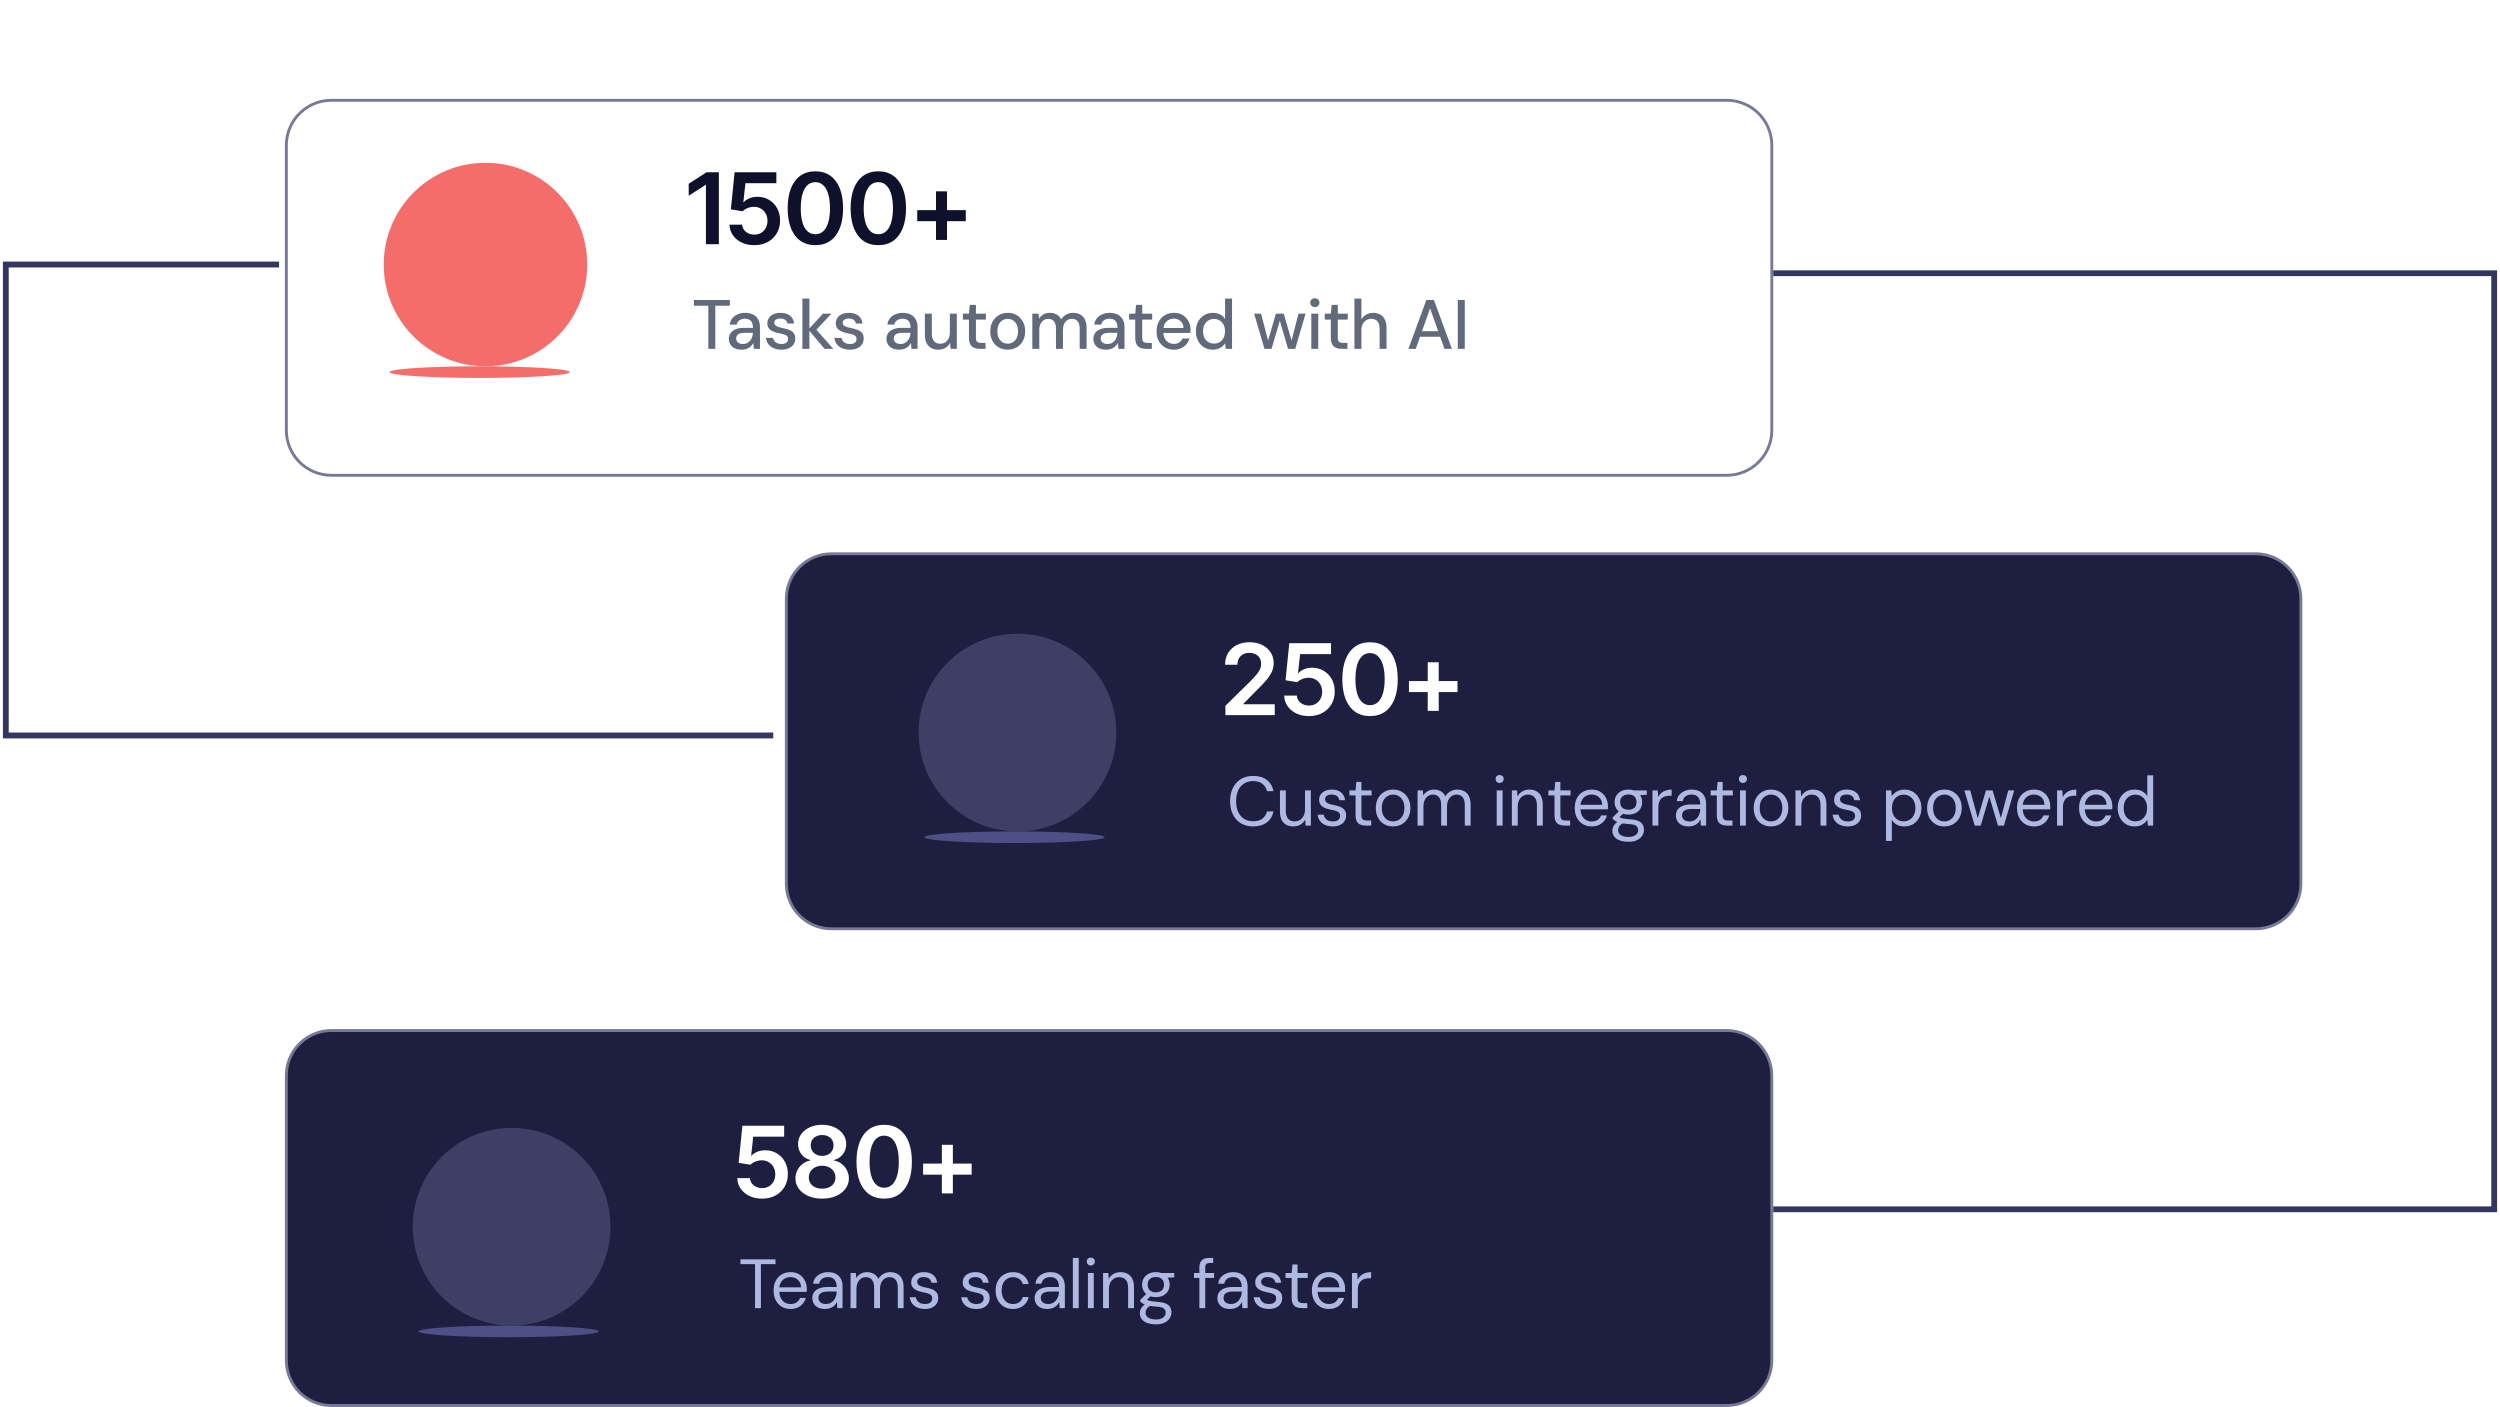
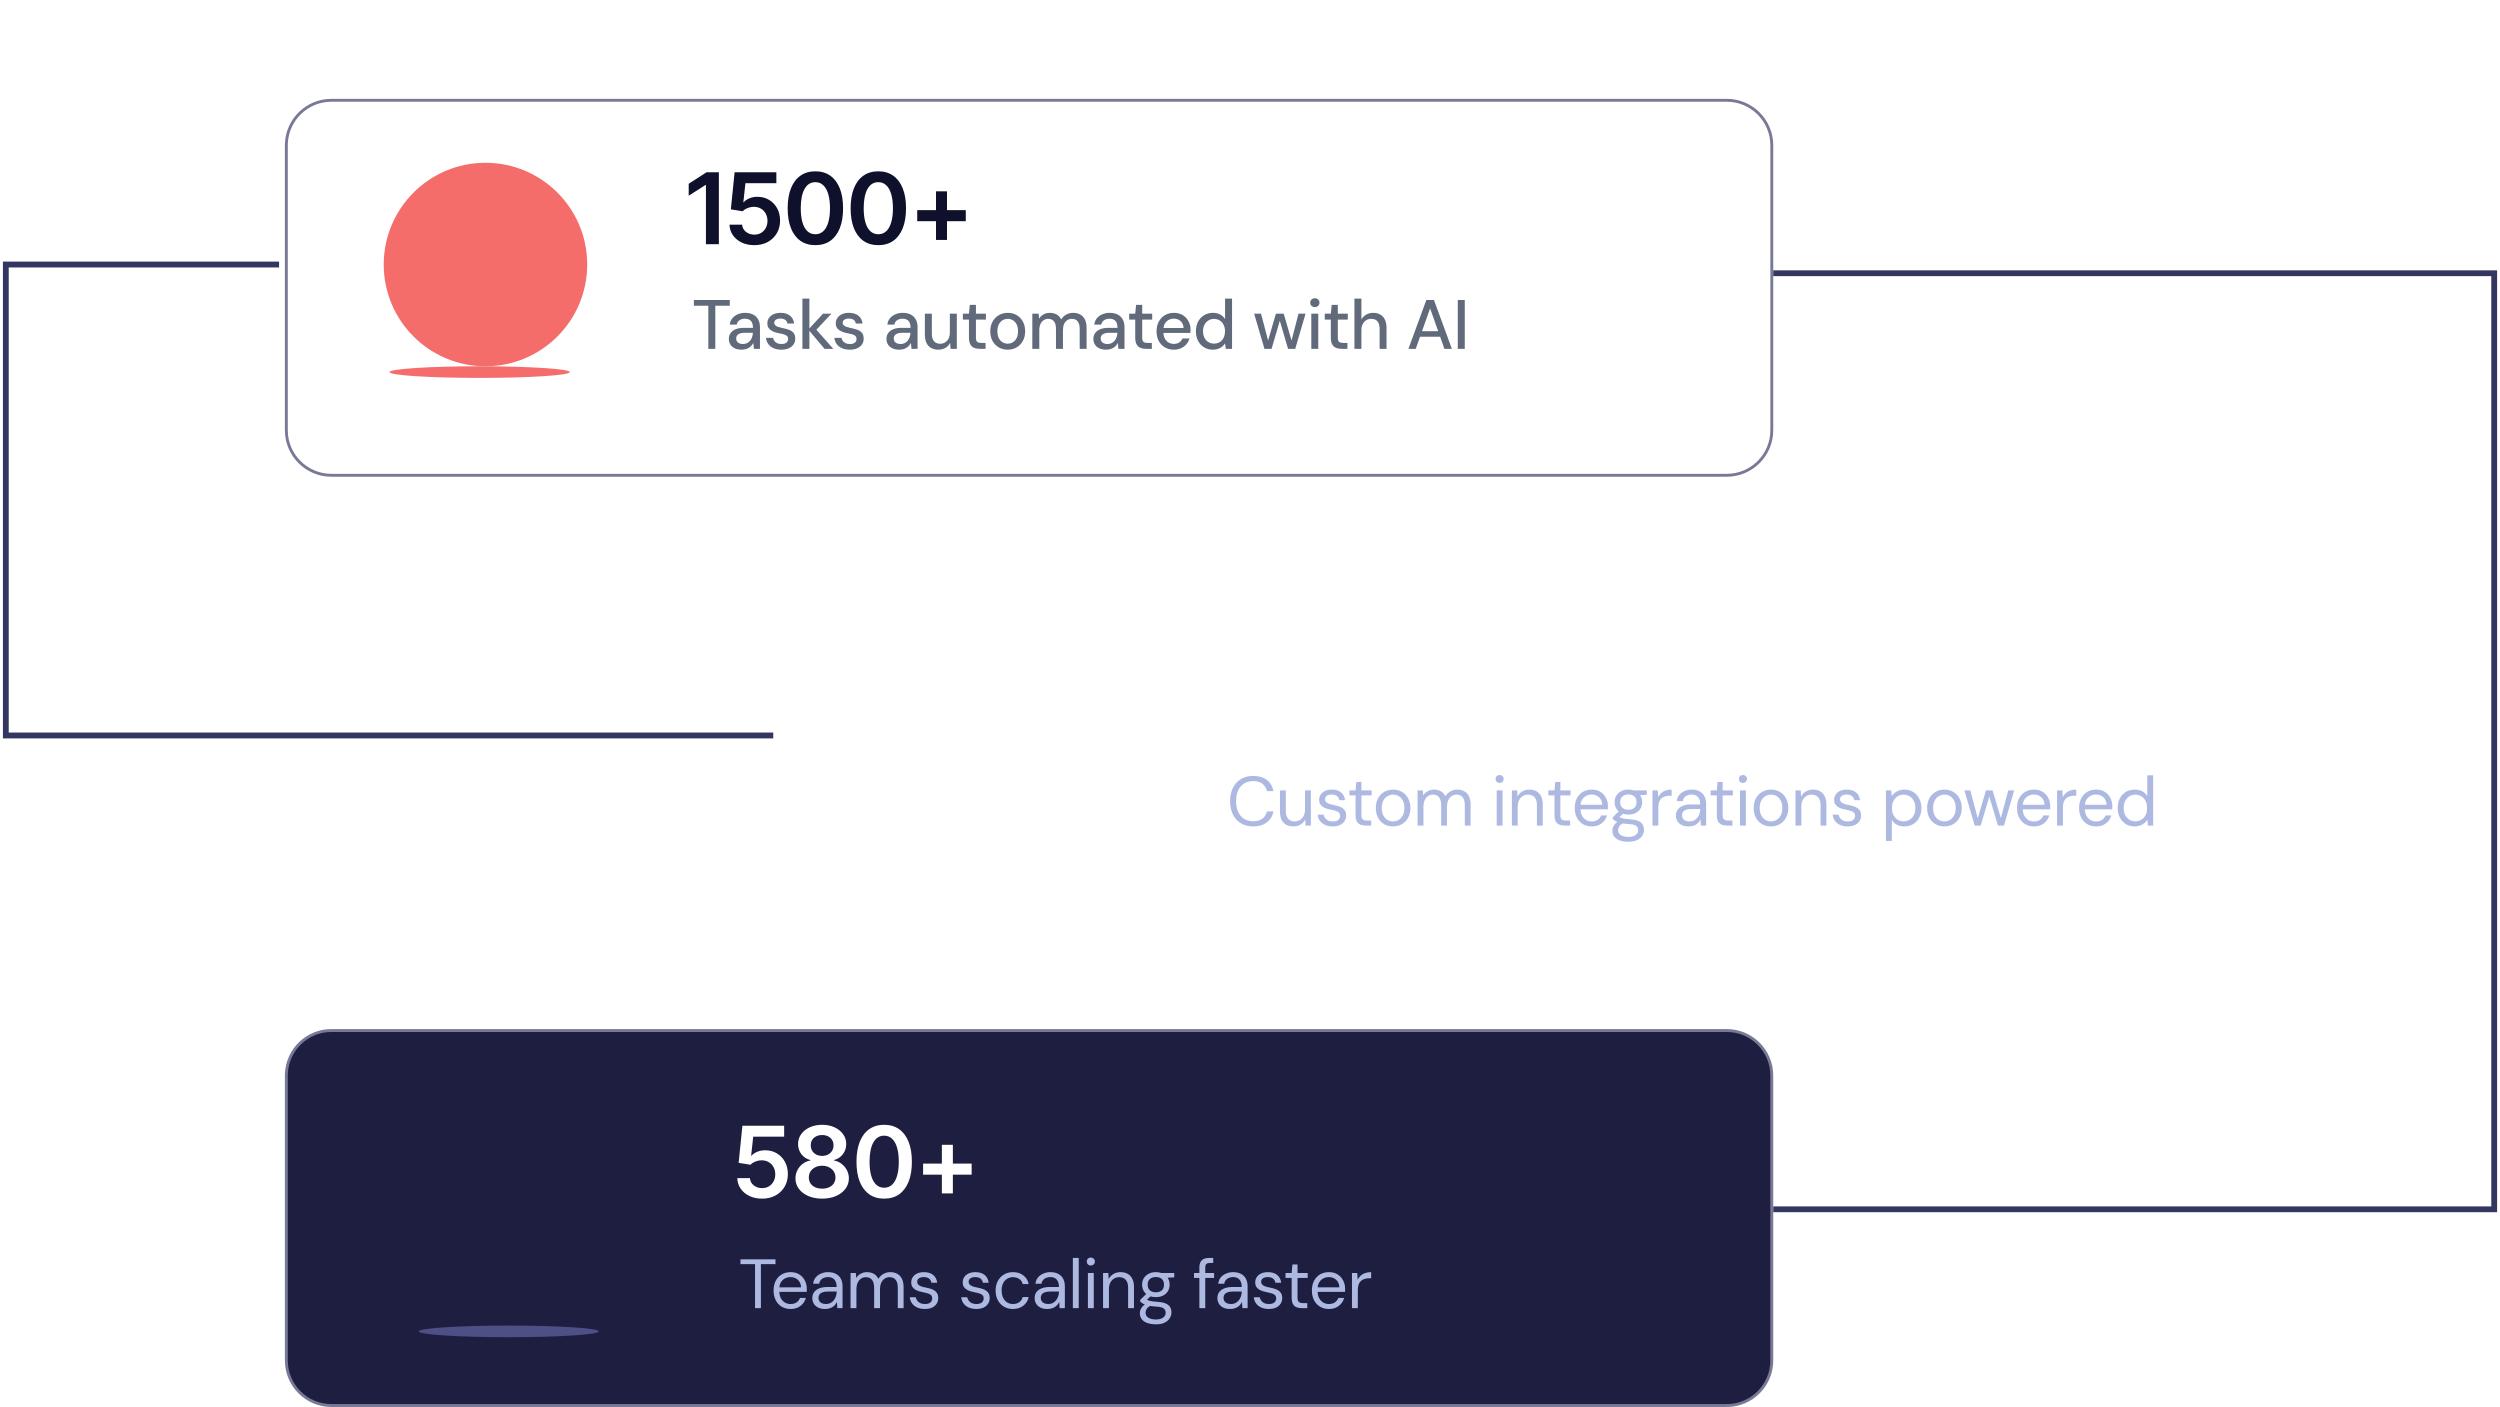
<svg xmlns="http://www.w3.org/2000/svg" width="430" height="242" viewBox="0 0 430 242" fill="none">
  <g filter="url(#filter0_d_3001_45225)">
-     <path d="M49 21C49 16.582 52.582 13 57 13H297C301.418 13 305 16.582 305 21V70C305 74.418 301.418 78 297 78H57C52.582 78 49 74.418 49 70V21Z" fill="white" />
    <path d="M57 13.25H297C301.28 13.25 304.75 16.72 304.75 21V70C304.75 74.28 301.28 77.75 297 77.75H57C52.72 77.75 49.25 74.28 49.25 70V21L49.26 20.602C49.467 16.506 52.853 13.25 57 13.25Z" stroke="#787996" stroke-width="0.5" />
  </g>
  <path d="M57 177.25H297C301.28 177.25 304.75 180.72 304.75 185V234C304.75 238.28 301.28 241.75 297 241.75H57C52.72 241.75 49.25 238.28 49.25 234V185L49.26 184.602C49.467 180.507 52.853 177.25 57 177.25Z" fill="#1E1F40" stroke="#787996" stroke-width="0.5" />
-   <path d="M143 95.25H388C392.28 95.25 395.75 98.72 395.75 103V152C395.75 156.28 392.28 159.75 388 159.75H143C138.72 159.75 135.25 156.28 135.25 152V103L135.26 102.602C135.467 98.507 138.853 95.25 143 95.25Z" fill="#1E1F40" stroke="#787996" stroke-width="0.5" />
  <path d="M48 45.5C44.8 45.5 15.333 45.5 1 45.5V126.5H133" stroke="#333660" />
  <path d="M305 208C305 208 419.301 208 429 208V47H305" stroke="#333660" />
  <path d="M121.832 60V52.584H119.348V51.6H125.528V52.584H123.032V60H121.832ZM127.57 60.144C127.074 60.144 126.662 60.06 126.334 59.892C126.006 59.724 125.762 59.5 125.602 59.22C125.442 58.932 125.362 58.624 125.362 58.296C125.362 57.896 125.466 57.556 125.674 57.276C125.882 56.988 126.178 56.768 126.562 56.616C126.946 56.464 127.406 56.388 127.942 56.388H129.514C129.514 56.036 129.462 55.744 129.358 55.512C129.254 55.28 129.098 55.108 128.89 54.996C128.69 54.876 128.434 54.816 128.122 54.816C127.762 54.816 127.454 54.904 127.198 55.08C126.942 55.248 126.782 55.5 126.718 55.836H125.518C125.566 55.412 125.71 55.052 125.95 54.756C126.198 54.452 126.514 54.22 126.898 54.06C127.282 53.892 127.69 53.808 128.122 53.808C128.69 53.808 129.166 53.908 129.55 54.108C129.934 54.308 130.222 54.592 130.414 54.96C130.614 55.32 130.714 55.752 130.714 56.256V60H129.67L129.574 58.98C129.486 59.14 129.382 59.292 129.262 59.436C129.142 59.58 128.998 59.704 128.83 59.808C128.67 59.912 128.482 59.992 128.266 60.048C128.058 60.112 127.826 60.144 127.57 60.144ZM127.798 59.172C128.054 59.172 128.286 59.12 128.494 59.016C128.702 58.912 128.878 58.772 129.022 58.596C129.174 58.412 129.286 58.208 129.358 57.984C129.438 57.752 129.482 57.516 129.49 57.276V57.24H128.062C127.718 57.24 127.438 57.284 127.222 57.372C127.014 57.452 126.862 57.564 126.766 57.708C126.67 57.852 126.622 58.02 126.622 58.212C126.622 58.412 126.666 58.584 126.754 58.728C126.85 58.864 126.986 58.972 127.162 59.052C127.338 59.132 127.55 59.172 127.798 59.172ZM134.405 60.144C133.893 60.144 133.445 60.06 133.061 59.892C132.677 59.724 132.373 59.488 132.149 59.184C131.925 58.88 131.789 58.524 131.741 58.116H132.965C133.005 58.308 133.081 58.484 133.193 58.644C133.313 58.804 133.473 58.932 133.673 59.028C133.881 59.124 134.125 59.172 134.405 59.172C134.669 59.172 134.885 59.136 135.053 59.064C135.229 58.984 135.357 58.88 135.437 58.752C135.517 58.616 135.557 58.472 135.557 58.32C135.557 58.096 135.501 57.928 135.389 57.816C135.285 57.696 135.125 57.604 134.909 57.54C134.701 57.468 134.449 57.404 134.153 57.348C133.873 57.3 133.601 57.236 133.337 57.156C133.081 57.068 132.849 56.96 132.641 56.832C132.441 56.704 132.281 56.544 132.161 56.352C132.041 56.152 131.981 55.908 131.981 55.62C131.981 55.276 132.073 54.968 132.257 54.696C132.441 54.416 132.701 54.2 133.037 54.048C133.381 53.888 133.785 53.808 134.249 53.808C134.921 53.808 135.461 53.968 135.869 54.288C136.277 54.608 136.517 55.06 136.589 55.644H135.425C135.393 55.372 135.273 55.164 135.065 55.02C134.857 54.868 134.581 54.792 134.237 54.792C133.893 54.792 133.629 54.86 133.445 54.996C133.261 55.132 133.169 55.312 133.169 55.536C133.169 55.68 133.221 55.808 133.325 55.92C133.429 56.032 133.581 56.128 133.781 56.208C133.989 56.28 134.241 56.348 134.537 56.412C134.961 56.492 135.341 56.592 135.677 56.712C136.013 56.832 136.281 57.008 136.481 57.24C136.681 57.472 136.781 57.804 136.781 58.236C136.789 58.612 136.693 58.944 136.493 59.232C136.301 59.52 136.025 59.744 135.665 59.904C135.313 60.064 134.893 60.144 134.405 60.144ZM141.818 60L139.034 56.688L141.554 53.952H143.006L140.006 57.156V56.256L143.33 60H141.818ZM138.014 60V51.36H139.214V60H138.014ZM146.174 60.144C145.662 60.144 145.214 60.06 144.83 59.892C144.446 59.724 144.142 59.488 143.918 59.184C143.694 58.88 143.558 58.524 143.51 58.116H144.734C144.774 58.308 144.85 58.484 144.962 58.644C145.082 58.804 145.242 58.932 145.442 59.028C145.65 59.124 145.894 59.172 146.174 59.172C146.438 59.172 146.654 59.136 146.822 59.064C146.998 58.984 147.126 58.88 147.206 58.752C147.286 58.616 147.326 58.472 147.326 58.32C147.326 58.096 147.27 57.928 147.158 57.816C147.054 57.696 146.894 57.604 146.678 57.54C146.47 57.468 146.218 57.404 145.922 57.348C145.642 57.3 145.37 57.236 145.106 57.156C144.85 57.068 144.618 56.96 144.41 56.832C144.21 56.704 144.05 56.544 143.93 56.352C143.81 56.152 143.75 55.908 143.75 55.62C143.75 55.276 143.842 54.968 144.026 54.696C144.21 54.416 144.47 54.2 144.806 54.048C145.15 53.888 145.554 53.808 146.018 53.808C146.69 53.808 147.23 53.968 147.638 54.288C148.046 54.608 148.286 55.06 148.358 55.644H147.194C147.162 55.372 147.042 55.164 146.834 55.02C146.626 54.868 146.35 54.792 146.006 54.792C145.662 54.792 145.398 54.86 145.214 54.996C145.03 55.132 144.938 55.312 144.938 55.536C144.938 55.68 144.99 55.808 145.094 55.92C145.198 56.032 145.35 56.128 145.55 56.208C145.758 56.28 146.01 56.348 146.306 56.412C146.73 56.492 147.11 56.592 147.446 56.712C147.782 56.832 148.05 57.008 148.25 57.24C148.45 57.472 148.55 57.804 148.55 58.236C148.558 58.612 148.462 58.944 148.262 59.232C148.07 59.52 147.794 59.744 147.434 59.904C147.082 60.064 146.662 60.144 146.174 60.144ZM154.677 60.144C154.181 60.144 153.769 60.06 153.441 59.892C153.113 59.724 152.869 59.5 152.709 59.22C152.549 58.932 152.469 58.624 152.469 58.296C152.469 57.896 152.573 57.556 152.781 57.276C152.989 56.988 153.285 56.768 153.669 56.616C154.053 56.464 154.513 56.388 155.049 56.388H156.621C156.621 56.036 156.569 55.744 156.465 55.512C156.361 55.28 156.205 55.108 155.997 54.996C155.797 54.876 155.541 54.816 155.229 54.816C154.869 54.816 154.561 54.904 154.305 55.08C154.049 55.248 153.889 55.5 153.825 55.836H152.625C152.673 55.412 152.817 55.052 153.057 54.756C153.305 54.452 153.621 54.22 154.005 54.06C154.389 53.892 154.797 53.808 155.229 53.808C155.797 53.808 156.273 53.908 156.657 54.108C157.041 54.308 157.329 54.592 157.521 54.96C157.721 55.32 157.821 55.752 157.821 56.256V60H156.777L156.681 58.98C156.593 59.14 156.489 59.292 156.369 59.436C156.249 59.58 156.105 59.704 155.937 59.808C155.777 59.912 155.589 59.992 155.373 60.048C155.165 60.112 154.933 60.144 154.677 60.144ZM154.905 59.172C155.161 59.172 155.393 59.12 155.601 59.016C155.809 58.912 155.985 58.772 156.129 58.596C156.281 58.412 156.393 58.208 156.465 57.984C156.545 57.752 156.589 57.516 156.597 57.276V57.24H155.169C154.825 57.24 154.545 57.284 154.329 57.372C154.121 57.452 153.969 57.564 153.873 57.708C153.777 57.852 153.729 58.02 153.729 58.212C153.729 58.412 153.773 58.584 153.861 58.728C153.957 58.864 154.093 58.972 154.269 59.052C154.445 59.132 154.657 59.172 154.905 59.172ZM161.393 60.144C160.921 60.144 160.509 60.048 160.157 59.856C159.813 59.664 159.545 59.376 159.353 58.992C159.169 58.608 159.077 58.124 159.077 57.54V53.952H160.277V57.408C160.277 57.976 160.401 58.404 160.649 58.692C160.897 58.98 161.253 59.124 161.717 59.124C162.029 59.124 162.309 59.048 162.557 58.896C162.813 58.744 163.013 58.524 163.157 58.236C163.301 57.948 163.373 57.596 163.373 57.18V53.952H164.573V60H163.505L163.421 58.968C163.237 59.336 162.969 59.624 162.617 59.832C162.265 60.04 161.857 60.144 161.393 60.144ZM168.532 60C168.148 60 167.816 59.94 167.536 59.82C167.256 59.7 167.04 59.5 166.888 59.22C166.736 58.94 166.66 58.56 166.66 58.08V54.972H165.616V53.952H166.66L166.804 52.44H167.86V53.952H169.576V54.972H167.86V58.092C167.86 58.436 167.932 58.672 168.076 58.8C168.22 58.92 168.468 58.98 168.82 58.98H169.516V60H168.532ZM173.315 60.144C172.747 60.144 172.235 60.012 171.779 59.748C171.331 59.484 170.975 59.116 170.711 58.644C170.455 58.164 170.327 57.612 170.327 56.988C170.327 56.348 170.459 55.792 170.723 55.32C170.987 54.84 171.347 54.468 171.803 54.204C172.259 53.94 172.771 53.808 173.339 53.808C173.915 53.808 174.427 53.94 174.875 54.204C175.323 54.468 175.675 54.836 175.931 55.308C176.195 55.78 176.327 56.336 176.327 56.976C176.327 57.616 176.195 58.172 175.931 58.644C175.675 59.116 175.319 59.484 174.863 59.748C174.407 60.012 173.891 60.144 173.315 60.144ZM173.315 59.112C173.643 59.112 173.939 59.032 174.203 58.872C174.475 58.712 174.691 58.476 174.851 58.164C175.019 57.844 175.103 57.448 175.103 56.976C175.103 56.504 175.023 56.112 174.863 55.8C174.703 55.48 174.487 55.24 174.215 55.08C173.951 54.92 173.659 54.84 173.339 54.84C173.019 54.84 172.723 54.92 172.451 55.08C172.179 55.24 171.959 55.48 171.791 55.8C171.631 56.112 171.551 56.504 171.551 56.976C171.551 57.448 171.631 57.844 171.791 58.164C171.959 58.476 172.175 58.712 172.439 58.872C172.711 59.032 173.003 59.112 173.315 59.112ZM177.559 60V53.952H178.639L178.723 54.804C178.915 54.492 179.171 54.248 179.491 54.072C179.811 53.896 180.171 53.808 180.571 53.808C180.875 53.808 181.151 53.852 181.399 53.94C181.647 54.02 181.867 54.144 182.059 54.312C182.251 54.48 182.407 54.688 182.527 54.936C182.743 54.584 183.031 54.308 183.391 54.108C183.759 53.908 184.147 53.808 184.555 53.808C185.043 53.808 185.463 53.908 185.815 54.108C186.167 54.3 186.435 54.592 186.619 54.984C186.803 55.368 186.895 55.848 186.895 56.424V60H185.707V56.544C185.707 55.984 185.591 55.56 185.359 55.272C185.135 54.984 184.803 54.84 184.363 54.84C184.067 54.84 183.803 54.916 183.571 55.068C183.339 55.22 183.155 55.44 183.019 55.728C182.891 56.016 182.827 56.368 182.827 56.784V60H181.627V56.544C181.627 55.984 181.511 55.56 181.279 55.272C181.055 54.984 180.723 54.84 180.283 54.84C180.003 54.84 179.747 54.916 179.515 55.068C179.283 55.22 179.099 55.44 178.963 55.728C178.827 56.016 178.759 56.368 178.759 56.784V60H177.559ZM190.27 60.144C189.774 60.144 189.362 60.06 189.034 59.892C188.706 59.724 188.462 59.5 188.302 59.22C188.142 58.932 188.062 58.624 188.062 58.296C188.062 57.896 188.166 57.556 188.374 57.276C188.582 56.988 188.878 56.768 189.262 56.616C189.646 56.464 190.106 56.388 190.642 56.388H192.214C192.214 56.036 192.162 55.744 192.058 55.512C191.954 55.28 191.798 55.108 191.59 54.996C191.39 54.876 191.134 54.816 190.822 54.816C190.462 54.816 190.154 54.904 189.898 55.08C189.642 55.248 189.482 55.5 189.418 55.836H188.218C188.266 55.412 188.41 55.052 188.65 54.756C188.898 54.452 189.214 54.22 189.598 54.06C189.982 53.892 190.39 53.808 190.822 53.808C191.39 53.808 191.866 53.908 192.25 54.108C192.634 54.308 192.922 54.592 193.114 54.96C193.314 55.32 193.414 55.752 193.414 56.256V60H192.37L192.274 58.98C192.186 59.14 192.082 59.292 191.962 59.436C191.842 59.58 191.698 59.704 191.53 59.808C191.37 59.912 191.182 59.992 190.966 60.048C190.758 60.112 190.526 60.144 190.27 60.144ZM190.498 59.172C190.754 59.172 190.986 59.12 191.194 59.016C191.402 58.912 191.578 58.772 191.722 58.596C191.874 58.412 191.986 58.208 192.058 57.984C192.138 57.752 192.182 57.516 192.19 57.276V57.24H190.762C190.418 57.24 190.138 57.284 189.922 57.372C189.714 57.452 189.562 57.564 189.466 57.708C189.37 57.852 189.322 58.02 189.322 58.212C189.322 58.412 189.366 58.584 189.454 58.728C189.55 58.864 189.686 58.972 189.862 59.052C190.038 59.132 190.25 59.172 190.498 59.172ZM197.132 60C196.748 60 196.416 59.94 196.136 59.82C195.856 59.7 195.64 59.5 195.488 59.22C195.336 58.94 195.26 58.56 195.26 58.08V54.972H194.216V53.952H195.26L195.404 52.44H196.46V53.952H198.176V54.972H196.46V58.092C196.46 58.436 196.532 58.672 196.676 58.8C196.82 58.92 197.068 58.98 197.42 58.98H198.116V60H197.132ZM201.892 60.144C201.316 60.144 200.804 60.012 200.356 59.748C199.908 59.484 199.556 59.116 199.3 58.644C199.052 58.172 198.928 57.624 198.928 57C198.928 56.36 199.052 55.804 199.3 55.332C199.556 54.852 199.908 54.48 200.356 54.216C200.804 53.944 201.324 53.808 201.916 53.808C202.508 53.808 203.016 53.94 203.44 54.204C203.864 54.468 204.192 54.82 204.424 55.26C204.656 55.692 204.772 56.172 204.772 56.7C204.772 56.78 204.768 56.868 204.76 56.964C204.76 57.052 204.756 57.152 204.748 57.264H199.804V56.412H203.572C203.548 55.908 203.38 55.516 203.068 55.236C202.756 54.948 202.368 54.804 201.904 54.804C201.576 54.804 201.276 54.88 201.004 55.032C200.732 55.176 200.512 55.392 200.344 55.68C200.184 55.96 200.104 56.316 200.104 56.748V57.084C200.104 57.532 200.184 57.912 200.344 58.224C200.512 58.528 200.732 58.76 201.004 58.92C201.276 59.072 201.572 59.148 201.892 59.148C202.276 59.148 202.592 59.064 202.84 58.896C203.088 58.728 203.272 58.5 203.392 58.212H204.592C204.488 58.58 204.312 58.912 204.064 59.208C203.816 59.496 203.508 59.724 203.14 59.892C202.78 60.06 202.364 60.144 201.892 60.144ZM208.613 60.144C208.037 60.144 207.529 60.008 207.089 59.736C206.649 59.456 206.305 59.08 206.057 58.608C205.817 58.128 205.697 57.584 205.697 56.976C205.697 56.36 205.817 55.816 206.057 55.344C206.305 54.872 206.649 54.5 207.089 54.228C207.537 53.948 208.049 53.808 208.625 53.808C209.097 53.808 209.513 53.904 209.873 54.096C210.233 54.28 210.513 54.544 210.713 54.888V51.36H211.913V60H210.833L210.713 59.064C210.593 59.248 210.437 59.424 210.245 59.592C210.053 59.752 209.821 59.884 209.549 59.988C209.277 60.092 208.965 60.144 208.613 60.144ZM208.805 59.1C209.181 59.1 209.513 59.012 209.801 58.836C210.089 58.66 210.309 58.412 210.461 58.092C210.621 57.772 210.701 57.4 210.701 56.976C210.701 56.552 210.621 56.184 210.461 55.872C210.309 55.552 210.089 55.304 209.801 55.128C209.513 54.944 209.181 54.852 208.805 54.852C208.445 54.852 208.121 54.944 207.833 55.128C207.545 55.304 207.321 55.552 207.161 55.872C207.001 56.184 206.921 56.552 206.921 56.976C206.921 57.4 207.001 57.772 207.161 58.092C207.321 58.412 207.545 58.66 207.833 58.836C208.121 59.012 208.445 59.1 208.805 59.1ZM217.488 60L215.712 53.952H216.9L218.22 58.992L217.992 58.98L219.456 53.952H220.8L222.264 58.98L222.036 58.992L223.344 53.952H224.556L222.78 60H221.544L220.008 54.756H220.248L218.712 60H217.488ZM225.543 60V53.952H226.743V60H225.543ZM226.155 52.812C225.923 52.812 225.731 52.74 225.579 52.596C225.435 52.452 225.363 52.268 225.363 52.044C225.363 51.828 225.435 51.652 225.579 51.516C225.731 51.372 225.923 51.3 226.155 51.3C226.379 51.3 226.567 51.372 226.719 51.516C226.871 51.652 226.947 51.828 226.947 52.044C226.947 52.268 226.871 52.452 226.719 52.596C226.567 52.74 226.379 52.812 226.155 52.812ZM230.775 60C230.391 60 230.059 59.94 229.779 59.82C229.499 59.7 229.283 59.5 229.131 59.22C228.979 58.94 228.903 58.56 228.903 58.08V54.972H227.859V53.952H228.903L229.047 52.44H230.103V53.952H231.819V54.972H230.103V58.092C230.103 58.436 230.175 58.672 230.319 58.8C230.463 58.92 230.711 58.98 231.063 58.98H231.759V60H230.775ZM232.962 60V51.36H234.162V54.936C234.362 54.584 234.638 54.308 234.99 54.108C235.35 53.908 235.746 53.808 236.178 53.808C236.658 53.808 237.07 53.908 237.414 54.108C237.758 54.3 238.022 54.592 238.206 54.984C238.39 55.368 238.482 55.852 238.482 56.436V60H237.294V56.556C237.294 55.996 237.174 55.572 236.934 55.284C236.694 54.988 236.338 54.84 235.866 54.84C235.546 54.84 235.258 54.916 235.002 55.068C234.746 55.22 234.542 55.444 234.39 55.74C234.238 56.028 234.162 56.38 234.162 56.796V60H232.962ZM242.247 60L245.331 51.6H246.639L249.723 60H248.439L245.979 53.04L243.507 60H242.247ZM243.639 57.924L243.975 56.964H247.923L248.259 57.924H243.639ZM250.74 60V51.6H251.94V60H250.74Z" fill="#616A7B" />
  <path d="M123.645 29.632V42H121.42V31.815H121.345L118.457 33.666V31.607L121.528 29.632H123.645ZM129.74 42.166C128.932 42.166 128.21 42.017 127.574 41.718C126.943 41.413 126.439 40.996 126.063 40.464C125.692 39.933 125.496 39.324 125.473 38.638H127.648C127.681 39.142 127.897 39.554 128.296 39.875C128.7 40.196 129.181 40.356 129.74 40.356C130.183 40.356 130.573 40.257 130.911 40.058C131.248 39.853 131.514 39.573 131.707 39.219C131.907 38.859 132.006 38.45 132.006 37.991C132.006 37.52 131.907 37.105 131.707 36.746C131.508 36.38 131.234 36.095 130.886 35.891C130.537 35.68 130.136 35.575 129.682 35.575C129.306 35.575 128.94 35.647 128.586 35.791C128.232 35.929 127.95 36.112 127.74 36.339L125.706 36.007L126.353 29.632H133.534V31.508H128.213L127.856 34.787H127.922C128.155 34.51 128.478 34.286 128.893 34.114C129.314 33.937 129.776 33.849 130.28 33.849C131.032 33.849 131.699 34.026 132.28 34.38C132.867 34.728 133.329 35.21 133.666 35.824C134.004 36.438 134.173 37.144 134.173 37.941C134.173 38.754 133.985 39.482 133.608 40.124C133.232 40.76 132.712 41.261 132.048 41.627C131.384 41.986 130.614 42.166 129.74 42.166ZM140.243 42.166C139.242 42.166 138.384 41.917 137.67 41.419C136.962 40.915 136.419 40.193 136.043 39.252C135.667 38.306 135.479 37.163 135.479 35.824C135.479 34.485 135.667 33.342 136.043 32.396C136.419 31.444 136.962 30.719 137.67 30.221C138.384 29.718 139.242 29.466 140.243 29.466C141.239 29.466 142.094 29.718 142.808 30.221C143.522 30.725 144.067 31.45 144.444 32.396C144.82 33.342 145.008 34.485 145.008 35.824C145.008 37.163 144.82 38.306 144.444 39.252C144.067 40.193 143.525 40.915 142.817 41.419C142.108 41.917 141.251 42.166 140.243 42.166ZM140.243 40.29C140.78 40.29 141.234 40.116 141.605 39.767C141.981 39.419 142.266 38.912 142.46 38.248C142.659 37.578 142.759 36.77 142.759 35.824C142.759 34.872 142.659 34.062 142.46 33.392C142.266 32.722 141.981 32.213 141.605 31.865C141.234 31.511 140.78 31.334 140.243 31.334C139.435 31.334 138.813 31.726 138.376 32.512C137.944 33.292 137.728 34.397 137.728 35.824C137.728 36.77 137.825 37.578 138.019 38.248C138.212 38.912 138.497 39.419 138.874 39.767C139.25 40.116 139.707 40.29 140.243 40.29ZM151.07 42.166C150.069 42.166 149.211 41.917 148.497 41.419C147.789 40.915 147.246 40.193 146.87 39.252C146.494 38.306 146.306 37.163 146.306 35.824C146.306 34.485 146.494 33.342 146.87 32.396C147.246 31.444 147.789 30.719 148.497 30.221C149.211 29.718 150.069 29.466 151.07 29.466C152.066 29.466 152.921 29.718 153.635 30.221C154.349 30.725 154.894 31.45 155.271 32.396C155.647 33.342 155.835 34.485 155.835 35.824C155.835 37.163 155.647 38.306 155.271 39.252C154.894 40.193 154.352 40.915 153.644 41.419C152.935 41.917 152.078 42.166 151.07 42.166ZM151.07 40.29C151.607 40.29 152.061 40.116 152.432 39.767C152.808 39.419 153.093 38.912 153.287 38.248C153.486 37.578 153.586 36.77 153.586 35.824C153.586 34.872 153.486 34.062 153.287 33.392C153.093 32.722 152.808 32.213 152.432 31.865C152.061 31.511 151.607 31.334 151.07 31.334C150.262 31.334 149.64 31.726 149.203 32.512C148.771 33.292 148.555 34.397 148.555 35.824C148.555 36.77 148.652 37.578 148.846 38.248C149.039 38.912 149.324 39.419 149.701 39.767C150.077 40.116 150.534 40.29 151.07 40.29ZM160.993 41.27V32.911H162.885V41.27H160.993ZM157.764 38.041V36.14H166.114V38.041H157.764Z" fill="#0E102C" />
  <circle cx="83.5" cy="45.5" r="17.5" fill="#F46D6B" />
  <g filter="url(#filter1_f_3001_45225)">
    <ellipse cx="82.5" cy="64" rx="15.5" ry="1" fill="#F46D6B" />
  </g>
  <path d="M215.548 142.144C214.732 142.144 214.024 141.964 213.424 141.604C212.832 141.236 212.376 140.728 212.056 140.08C211.736 139.424 211.576 138.664 211.576 137.8C211.576 136.936 211.736 136.18 212.056 135.532C212.376 134.876 212.832 134.368 213.424 134.008C214.024 133.64 214.732 133.456 215.548 133.456C216.508 133.456 217.288 133.684 217.888 134.14C218.488 134.596 218.872 135.24 219.04 136.072H217.924C217.796 135.552 217.536 135.136 217.144 134.824C216.752 134.504 216.22 134.344 215.548 134.344C214.948 134.344 214.428 134.484 213.988 134.764C213.548 135.036 213.208 135.432 212.968 135.952C212.728 136.464 212.608 137.08 212.608 137.8C212.608 138.52 212.728 139.14 212.968 139.66C213.208 140.172 213.548 140.568 213.988 140.848C214.428 141.12 214.948 141.256 215.548 141.256C216.22 141.256 216.752 141.104 217.144 140.8C217.536 140.488 217.796 140.076 217.924 139.564H219.04C218.872 140.372 218.488 141.004 217.888 141.46C217.288 141.916 216.508 142.144 215.548 142.144ZM222.458 142.144C221.994 142.144 221.586 142.052 221.234 141.868C220.89 141.684 220.622 141.4 220.43 141.016C220.246 140.632 220.154 140.152 220.154 139.576V135.952H221.162V139.468C221.162 140.068 221.294 140.52 221.558 140.824C221.822 141.128 222.194 141.28 222.674 141.28C223.01 141.28 223.314 141.2 223.586 141.04C223.858 140.872 224.07 140.636 224.222 140.332C224.382 140.02 224.462 139.64 224.462 139.192V135.952H225.47V142H224.558L224.498 140.944C224.314 141.32 224.042 141.616 223.682 141.832C223.322 142.04 222.914 142.144 222.458 142.144ZM229.24 142.144C228.736 142.144 228.296 142.06 227.92 141.892C227.552 141.724 227.256 141.492 227.032 141.196C226.816 140.892 226.684 140.536 226.636 140.128H227.668C227.708 140.336 227.792 140.528 227.92 140.704C228.048 140.88 228.22 141.024 228.436 141.136C228.66 141.24 228.932 141.292 229.252 141.292C229.532 141.292 229.764 141.252 229.948 141.172C230.132 141.084 230.268 140.968 230.356 140.824C230.452 140.68 230.5 140.524 230.5 140.356C230.5 140.108 230.44 139.92 230.32 139.792C230.208 139.664 230.04 139.564 229.816 139.492C229.592 139.412 229.32 139.344 229 139.288C228.736 139.24 228.476 139.176 228.22 139.096C227.964 139.016 227.736 138.912 227.536 138.784C227.336 138.648 227.176 138.484 227.056 138.292C226.944 138.1 226.888 137.864 226.888 137.584C226.888 137.24 226.976 136.936 227.152 136.672C227.328 136.4 227.58 136.188 227.908 136.036C228.244 135.884 228.632 135.808 229.072 135.808C229.72 135.808 230.244 135.964 230.644 136.276C231.044 136.588 231.28 137.04 231.352 137.632H230.356C230.316 137.328 230.184 137.092 229.96 136.924C229.744 136.748 229.444 136.66 229.06 136.66C228.684 136.66 228.396 136.736 228.196 136.888C228.004 137.04 227.908 137.24 227.908 137.488C227.908 137.648 227.96 137.792 228.064 137.92C228.176 138.04 228.336 138.144 228.544 138.232C228.76 138.32 229.024 138.392 229.336 138.448C229.736 138.52 230.1 138.616 230.428 138.736C230.756 138.856 231.02 139.036 231.22 139.276C231.428 139.508 231.532 139.84 231.532 140.272C231.532 140.648 231.436 140.976 231.244 141.256C231.06 141.536 230.796 141.756 230.452 141.916C230.108 142.068 229.704 142.144 229.24 142.144ZM234.91 142C234.55 142 234.238 141.944 233.974 141.832C233.71 141.72 233.506 141.532 233.362 141.268C233.226 140.996 233.158 140.632 233.158 140.176V136.804H232.102V135.952H233.158L233.29 134.488H234.166V135.952H235.918V136.804H234.166V140.176C234.166 140.552 234.242 140.808 234.394 140.944C234.546 141.072 234.814 141.136 235.198 141.136H235.846V142H234.91ZM239.59 142.144C239.03 142.144 238.526 142.016 238.078 141.76C237.63 141.496 237.278 141.128 237.022 140.656C236.766 140.176 236.638 139.62 236.638 138.988C236.638 138.34 236.766 137.78 237.022 137.308C237.286 136.828 237.642 136.46 238.09 136.204C238.546 135.94 239.054 135.808 239.614 135.808C240.19 135.808 240.698 135.94 241.138 136.204C241.586 136.46 241.938 136.828 242.194 137.308C242.458 137.78 242.59 138.336 242.59 138.976C242.59 139.616 242.458 140.176 242.194 140.656C241.93 141.128 241.574 141.496 241.126 141.76C240.678 142.016 240.166 142.144 239.59 142.144ZM239.602 141.28C239.946 141.28 240.266 141.196 240.562 141.028C240.858 140.852 241.098 140.592 241.282 140.248C241.466 139.904 241.558 139.48 241.558 138.976C241.558 138.464 241.466 138.04 241.282 137.704C241.106 137.36 240.87 137.104 240.574 136.936C240.286 136.76 239.966 136.672 239.614 136.672C239.278 136.672 238.958 136.76 238.654 136.936C238.358 137.104 238.118 137.36 237.934 137.704C237.758 138.04 237.67 138.464 237.67 138.976C237.67 139.48 237.758 139.904 237.934 140.248C238.118 140.592 238.354 140.852 238.642 141.028C238.938 141.196 239.258 141.28 239.602 141.28ZM243.823 142V135.952H244.735L244.795 136.816C244.987 136.504 245.243 136.26 245.563 136.084C245.891 135.9 246.247 135.808 246.631 135.808C246.943 135.808 247.223 135.852 247.471 135.94C247.727 136.02 247.951 136.148 248.143 136.324C248.335 136.492 248.491 136.708 248.611 136.972C248.819 136.604 249.103 136.32 249.463 136.12C249.831 135.912 250.223 135.808 250.639 135.808C251.103 135.808 251.507 135.904 251.851 136.096C252.203 136.28 252.471 136.564 252.655 136.948C252.847 137.324 252.943 137.804 252.943 138.388V142H251.947V138.496C251.947 137.888 251.823 137.432 251.575 137.128C251.327 136.824 250.979 136.672 250.531 136.672C250.219 136.672 249.939 136.756 249.691 136.924C249.443 137.084 249.247 137.32 249.103 137.632C248.959 137.944 248.887 138.328 248.887 138.784V142H247.879V138.496C247.879 137.888 247.755 137.432 247.507 137.128C247.259 136.824 246.907 136.672 246.451 136.672C246.147 136.672 245.871 136.756 245.623 136.924C245.383 137.084 245.191 137.32 245.047 137.632C244.903 137.944 244.831 138.328 244.831 138.784V142H243.823ZM257.434 142V135.952H258.442V142H257.434ZM257.938 134.668C257.738 134.668 257.57 134.604 257.434 134.476C257.306 134.34 257.242 134.172 257.242 133.972C257.242 133.772 257.306 133.612 257.434 133.492C257.57 133.364 257.738 133.3 257.938 133.3C258.13 133.3 258.294 133.364 258.43 133.492C258.566 133.612 258.634 133.772 258.634 133.972C258.634 134.172 258.566 134.34 258.43 134.476C258.294 134.604 258.13 134.668 257.938 134.668ZM260.041 142V135.952H260.953L261.001 137.008C261.193 136.632 261.465 136.34 261.817 136.132C262.177 135.916 262.585 135.808 263.041 135.808C263.513 135.808 263.921 135.904 264.265 136.096C264.609 136.28 264.877 136.564 265.069 136.948C265.261 137.324 265.357 137.804 265.357 138.388V142H264.349V138.496C264.349 137.888 264.213 137.432 263.941 137.128C263.677 136.824 263.301 136.672 262.813 136.672C262.477 136.672 262.177 136.756 261.913 136.924C261.649 137.084 261.437 137.32 261.277 137.632C261.125 137.936 261.049 138.316 261.049 138.772V142H260.041ZM269.127 142C268.767 142 268.455 141.944 268.191 141.832C267.927 141.72 267.723 141.532 267.579 141.268C267.443 140.996 267.375 140.632 267.375 140.176V136.804H266.319V135.952H267.375L267.507 134.488H268.383V135.952H270.135V136.804H268.383V140.176C268.383 140.552 268.459 140.808 268.611 140.944C268.763 141.072 269.031 141.136 269.415 141.136H270.063V142H269.127ZM273.758 142.144C273.19 142.144 272.686 142.012 272.246 141.748C271.814 141.484 271.474 141.116 271.226 140.644C270.978 140.164 270.854 139.608 270.854 138.976C270.854 138.336 270.974 137.78 271.214 137.308C271.462 136.836 271.806 136.468 272.246 136.204C272.694 135.94 273.206 135.808 273.782 135.808C274.374 135.808 274.874 135.94 275.282 136.204C275.698 136.468 276.014 136.816 276.23 137.248C276.454 137.672 276.566 138.14 276.566 138.652C276.566 138.732 276.566 138.816 276.566 138.904C276.566 138.992 276.562 139.092 276.554 139.204H271.61V138.424H275.582C275.558 137.872 275.374 137.44 275.03 137.128C274.694 136.816 274.27 136.66 273.758 136.66C273.414 136.66 273.094 136.74 272.798 136.9C272.51 137.052 272.278 137.28 272.102 137.584C271.926 137.88 271.838 138.252 271.838 138.7V139.036C271.838 139.532 271.926 139.948 272.102 140.284C272.286 140.62 272.522 140.872 272.81 141.04C273.106 141.208 273.422 141.292 273.758 141.292C274.182 141.292 274.53 141.2 274.802 141.016C275.082 140.824 275.282 140.568 275.402 140.248H276.398C276.302 140.608 276.134 140.932 275.894 141.22C275.654 141.508 275.354 141.736 274.994 141.904C274.642 142.064 274.23 142.144 273.758 142.144ZM280.1 144.784C279.556 144.784 279.072 144.712 278.648 144.568C278.232 144.432 277.908 144.22 277.676 143.932C277.444 143.644 277.328 143.288 277.328 142.864C277.328 142.68 277.364 142.484 277.436 142.276C277.516 142.068 277.648 141.864 277.832 141.664C278.024 141.464 278.292 141.284 278.636 141.124L279.332 141.532C278.908 141.708 278.632 141.908 278.504 142.132C278.376 142.364 278.312 142.576 278.312 142.768C278.312 143.032 278.388 143.252 278.54 143.428C278.692 143.604 278.904 143.736 279.176 143.824C279.448 143.912 279.756 143.956 280.1 143.956C280.444 143.956 280.74 143.908 280.988 143.812C281.236 143.716 281.428 143.58 281.564 143.404C281.7 143.228 281.768 143.02 281.768 142.78C281.768 142.5 281.664 142.264 281.456 142.072C281.248 141.888 280.852 141.78 280.268 141.748C279.796 141.716 279.4 141.672 279.08 141.616C278.76 141.56 278.496 141.496 278.288 141.424C278.08 141.344 277.904 141.256 277.76 141.16C277.624 141.064 277.5 140.964 277.388 140.86V140.584L278.552 139.432L279.428 139.744L278.228 140.824L278.384 140.404C278.472 140.468 278.556 140.528 278.636 140.584C278.716 140.64 278.824 140.688 278.96 140.728C279.096 140.768 279.284 140.804 279.524 140.836C279.772 140.868 280.096 140.9 280.496 140.932C281.048 140.972 281.488 141.068 281.816 141.22C282.152 141.372 282.392 141.576 282.536 141.832C282.688 142.088 282.764 142.392 282.764 142.744C282.764 143.088 282.668 143.412 282.476 143.716C282.292 144.028 282.004 144.284 281.612 144.484C281.22 144.684 280.716 144.784 280.1 144.784ZM280.088 140.104C279.584 140.104 279.152 140.008 278.792 139.816C278.44 139.624 278.172 139.368 277.988 139.048C277.804 138.72 277.712 138.356 277.712 137.956C277.712 137.556 277.804 137.196 277.988 136.876C278.18 136.556 278.452 136.3 278.804 136.108C279.156 135.908 279.584 135.808 280.088 135.808C280.592 135.808 281.02 135.908 281.372 136.108C281.724 136.3 281.992 136.556 282.176 136.876C282.36 137.196 282.452 137.556 282.452 137.956C282.452 138.356 282.36 138.72 282.176 139.048C281.992 139.368 281.724 139.624 281.372 139.816C281.02 140.008 280.592 140.104 280.088 140.104ZM280.088 139.276C280.52 139.276 280.86 139.164 281.108 138.94C281.356 138.716 281.48 138.388 281.48 137.956C281.48 137.532 281.356 137.208 281.108 136.984C280.86 136.76 280.52 136.648 280.088 136.648C279.664 136.648 279.32 136.76 279.056 136.984C278.8 137.208 278.672 137.532 278.672 137.956C278.672 138.388 278.8 138.716 279.056 138.94C279.312 139.164 279.656 139.276 280.088 139.276ZM281.072 136.804L280.772 135.952H283.244V136.708L281.072 136.804ZM284.223 142V135.952H285.135L285.207 137.104C285.343 136.832 285.515 136.6 285.723 136.408C285.939 136.216 286.195 136.068 286.491 135.964C286.795 135.86 287.139 135.808 287.523 135.808V136.864H287.151C286.895 136.864 286.651 136.9 286.419 136.972C286.187 137.036 285.979 137.144 285.795 137.296C285.619 137.448 285.479 137.656 285.375 137.92C285.279 138.176 285.231 138.496 285.231 138.88V142H284.223ZM290.452 142.144C289.964 142.144 289.556 142.06 289.228 141.892C288.9 141.716 288.656 141.488 288.496 141.208C288.336 140.92 288.256 140.608 288.256 140.272C288.256 139.864 288.36 139.52 288.568 139.24C288.784 138.952 289.084 138.736 289.468 138.592C289.86 138.44 290.32 138.364 290.848 138.364H292.444C292.444 137.988 292.384 137.676 292.264 137.428C292.152 137.172 291.984 136.98 291.76 136.852C291.544 136.724 291.272 136.66 290.944 136.66C290.56 136.66 290.228 136.756 289.948 136.948C289.668 137.14 289.496 137.424 289.432 137.8H288.4C288.448 137.368 288.592 137.008 288.832 136.72C289.08 136.424 289.392 136.2 289.768 136.048C290.144 135.888 290.536 135.808 290.944 135.808C291.504 135.808 291.968 135.912 292.336 136.12C292.712 136.32 292.992 136.604 293.176 136.972C293.36 137.332 293.452 137.76 293.452 138.256V142H292.552L292.492 140.932C292.412 141.1 292.308 141.26 292.18 141.412C292.06 141.556 291.916 141.684 291.748 141.796C291.58 141.9 291.388 141.984 291.172 142.048C290.964 142.112 290.724 142.144 290.452 142.144ZM290.608 141.292C290.888 141.292 291.14 141.236 291.364 141.124C291.596 141.004 291.792 140.844 291.952 140.644C292.112 140.436 292.232 140.208 292.312 139.96C292.4 139.712 292.444 139.452 292.444 139.18V139.144H290.932C290.54 139.144 290.224 139.192 289.984 139.288C289.744 139.376 289.572 139.504 289.468 139.672C289.364 139.832 289.312 140.016 289.312 140.224C289.312 140.44 289.36 140.628 289.456 140.788C289.56 140.948 289.708 141.072 289.9 141.16C290.1 141.248 290.336 141.292 290.608 141.292ZM297.044 142C296.684 142 296.372 141.944 296.108 141.832C295.844 141.72 295.64 141.532 295.496 141.268C295.36 140.996 295.292 140.632 295.292 140.176V136.804H294.236V135.952H295.292L295.424 134.488H296.3V135.952H298.052V136.804H296.3V140.176C296.3 140.552 296.376 140.808 296.528 140.944C296.68 141.072 296.948 141.136 297.332 141.136H297.98V142H297.044ZM299.283 142V135.952H300.291V142H299.283ZM299.787 134.668C299.587 134.668 299.419 134.604 299.283 134.476C299.155 134.34 299.091 134.172 299.091 133.972C299.091 133.772 299.155 133.612 299.283 133.492C299.419 133.364 299.587 133.3 299.787 133.3C299.979 133.3 300.143 133.364 300.279 133.492C300.415 133.612 300.483 133.772 300.483 133.972C300.483 134.172 300.415 134.34 300.279 134.476C300.143 134.604 299.979 134.668 299.787 134.668ZM304.59 142.144C304.03 142.144 303.526 142.016 303.078 141.76C302.63 141.496 302.278 141.128 302.022 140.656C301.766 140.176 301.638 139.62 301.638 138.988C301.638 138.34 301.766 137.78 302.022 137.308C302.286 136.828 302.642 136.46 303.09 136.204C303.546 135.94 304.054 135.808 304.614 135.808C305.19 135.808 305.698 135.94 306.138 136.204C306.586 136.46 306.938 136.828 307.194 137.308C307.458 137.78 307.59 138.336 307.59 138.976C307.59 139.616 307.458 140.176 307.194 140.656C306.93 141.128 306.574 141.496 306.126 141.76C305.678 142.016 305.166 142.144 304.59 142.144ZM304.602 141.28C304.946 141.28 305.266 141.196 305.562 141.028C305.858 140.852 306.098 140.592 306.282 140.248C306.466 139.904 306.558 139.48 306.558 138.976C306.558 138.464 306.466 138.04 306.282 137.704C306.106 137.36 305.87 137.104 305.574 136.936C305.286 136.76 304.966 136.672 304.614 136.672C304.278 136.672 303.958 136.76 303.654 136.936C303.358 137.104 303.118 137.36 302.934 137.704C302.758 138.04 302.67 138.464 302.67 138.976C302.67 139.48 302.758 139.904 302.934 140.248C303.118 140.592 303.354 140.852 303.642 141.028C303.938 141.196 304.258 141.28 304.602 141.28ZM308.823 142V135.952H309.735L309.783 137.008C309.975 136.632 310.247 136.34 310.599 136.132C310.959 135.916 311.367 135.808 311.823 135.808C312.295 135.808 312.703 135.904 313.047 136.096C313.391 136.28 313.659 136.564 313.851 136.948C314.043 137.324 314.139 137.804 314.139 138.388V142H313.131V138.496C313.131 137.888 312.995 137.432 312.723 137.128C312.459 136.824 312.083 136.672 311.595 136.672C311.259 136.672 310.959 136.756 310.695 136.924C310.431 137.084 310.219 137.32 310.059 137.632C309.907 137.936 309.831 138.316 309.831 138.772V142H308.823ZM317.814 142.144C317.31 142.144 316.87 142.06 316.494 141.892C316.126 141.724 315.83 141.492 315.606 141.196C315.39 140.892 315.258 140.536 315.21 140.128H316.242C316.282 140.336 316.366 140.528 316.494 140.704C316.622 140.88 316.794 141.024 317.01 141.136C317.234 141.24 317.506 141.292 317.826 141.292C318.106 141.292 318.338 141.252 318.522 141.172C318.706 141.084 318.842 140.968 318.93 140.824C319.026 140.68 319.074 140.524 319.074 140.356C319.074 140.108 319.014 139.92 318.894 139.792C318.782 139.664 318.614 139.564 318.39 139.492C318.166 139.412 317.894 139.344 317.574 139.288C317.31 139.24 317.05 139.176 316.794 139.096C316.538 139.016 316.31 138.912 316.11 138.784C315.91 138.648 315.75 138.484 315.63 138.292C315.518 138.1 315.462 137.864 315.462 137.584C315.462 137.24 315.55 136.936 315.726 136.672C315.902 136.4 316.154 136.188 316.482 136.036C316.818 135.884 317.206 135.808 317.646 135.808C318.294 135.808 318.818 135.964 319.218 136.276C319.618 136.588 319.854 137.04 319.926 137.632H318.93C318.89 137.328 318.758 137.092 318.534 136.924C318.318 136.748 318.018 136.66 317.634 136.66C317.258 136.66 316.97 136.736 316.77 136.888C316.578 137.04 316.482 137.24 316.482 137.488C316.482 137.648 316.534 137.792 316.638 137.92C316.75 138.04 316.91 138.144 317.118 138.232C317.334 138.32 317.598 138.392 317.91 138.448C318.31 138.52 318.674 138.616 319.002 138.736C319.33 138.856 319.594 139.036 319.794 139.276C320.002 139.508 320.106 139.84 320.106 140.272C320.106 140.648 320.01 140.976 319.818 141.256C319.634 141.536 319.37 141.756 319.026 141.916C318.682 142.068 318.278 142.144 317.814 142.144ZM324.385 144.64V135.952H325.297L325.381 136.936C325.509 136.744 325.673 136.564 325.873 136.396C326.073 136.22 326.313 136.08 326.593 135.976C326.873 135.864 327.193 135.808 327.553 135.808C328.145 135.808 328.657 135.948 329.089 136.228C329.529 136.508 329.869 136.888 330.109 137.368C330.357 137.84 330.481 138.38 330.481 138.988C330.481 139.596 330.357 140.14 330.109 140.62C329.869 141.092 329.529 141.464 329.089 141.736C328.649 142.008 328.133 142.144 327.541 142.144C327.053 142.144 326.621 142.044 326.245 141.844C325.877 141.644 325.593 141.364 325.393 141.004V144.64H324.385ZM327.433 141.268C327.825 141.268 328.173 141.172 328.477 140.98C328.781 140.788 329.017 140.524 329.185 140.188C329.361 139.844 329.449 139.44 329.449 138.976C329.449 138.52 329.361 138.12 329.185 137.776C329.017 137.432 328.781 137.164 328.477 136.972C328.173 136.78 327.825 136.684 327.433 136.684C327.033 136.684 326.681 136.78 326.377 136.972C326.073 137.164 325.837 137.432 325.669 137.776C325.501 138.12 325.417 138.52 325.417 138.976C325.417 139.44 325.501 139.844 325.669 140.188C325.837 140.524 326.073 140.788 326.377 140.98C326.681 141.172 327.033 141.268 327.433 141.268ZM334.416 142.144C333.856 142.144 333.352 142.016 332.904 141.76C332.456 141.496 332.104 141.128 331.848 140.656C331.592 140.176 331.464 139.62 331.464 138.988C331.464 138.34 331.592 137.78 331.848 137.308C332.112 136.828 332.468 136.46 332.916 136.204C333.372 135.94 333.88 135.808 334.44 135.808C335.016 135.808 335.524 135.94 335.964 136.204C336.412 136.46 336.764 136.828 337.02 137.308C337.284 137.78 337.416 138.336 337.416 138.976C337.416 139.616 337.284 140.176 337.02 140.656C336.756 141.128 336.4 141.496 335.952 141.76C335.504 142.016 334.992 142.144 334.416 142.144ZM334.428 141.28C334.772 141.28 335.092 141.196 335.388 141.028C335.684 140.852 335.924 140.592 336.108 140.248C336.292 139.904 336.384 139.48 336.384 138.976C336.384 138.464 336.292 138.04 336.108 137.704C335.932 137.36 335.696 137.104 335.4 136.936C335.112 136.76 334.792 136.672 334.44 136.672C334.104 136.672 333.784 136.76 333.48 136.936C333.184 137.104 332.944 137.36 332.76 137.704C332.584 138.04 332.496 138.464 332.496 138.976C332.496 139.48 332.584 139.904 332.76 140.248C332.944 140.592 333.18 140.852 333.468 141.028C333.764 141.196 334.084 141.28 334.428 141.28ZM339.651 142L337.875 135.952H338.883L340.263 141.052H340.083L341.583 135.952H342.723L344.247 141.04L344.055 141.052L345.423 135.952H346.443L344.679 142H343.647L342.063 136.672H342.267L340.683 142H339.651ZM349.829 142.144C349.261 142.144 348.757 142.012 348.317 141.748C347.885 141.484 347.545 141.116 347.297 140.644C347.049 140.164 346.925 139.608 346.925 138.976C346.925 138.336 347.045 137.78 347.285 137.308C347.533 136.836 347.877 136.468 348.317 136.204C348.765 135.94 349.277 135.808 349.853 135.808C350.445 135.808 350.945 135.94 351.353 136.204C351.769 136.468 352.085 136.816 352.301 137.248C352.525 137.672 352.637 138.14 352.637 138.652C352.637 138.732 352.637 138.816 352.637 138.904C352.637 138.992 352.633 139.092 352.625 139.204H347.681V138.424H351.653C351.629 137.872 351.445 137.44 351.101 137.128C350.765 136.816 350.341 136.66 349.829 136.66C349.485 136.66 349.165 136.74 348.869 136.9C348.581 137.052 348.349 137.28 348.173 137.584C347.997 137.88 347.909 138.252 347.909 138.7V139.036C347.909 139.532 347.997 139.948 348.173 140.284C348.357 140.62 348.593 140.872 348.881 141.04C349.177 141.208 349.493 141.292 349.829 141.292C350.253 141.292 350.601 141.2 350.873 141.016C351.153 140.824 351.353 140.568 351.473 140.248H352.469C352.373 140.608 352.205 140.932 351.965 141.22C351.725 141.508 351.425 141.736 351.065 141.904C350.713 142.064 350.301 142.144 349.829 142.144ZM353.817 142V135.952H354.729L354.801 137.104C354.937 136.832 355.109 136.6 355.317 136.408C355.533 136.216 355.789 136.068 356.085 135.964C356.389 135.86 356.733 135.808 357.117 135.808V136.864H356.745C356.489 136.864 356.245 136.9 356.013 136.972C355.781 137.036 355.573 137.144 355.389 137.296C355.213 137.448 355.073 137.656 354.969 137.92C354.873 138.176 354.825 138.496 354.825 138.88V142H353.817ZM360.508 142.144C359.94 142.144 359.436 142.012 358.996 141.748C358.564 141.484 358.224 141.116 357.976 140.644C357.728 140.164 357.604 139.608 357.604 138.976C357.604 138.336 357.724 137.78 357.964 137.308C358.212 136.836 358.556 136.468 358.996 136.204C359.444 135.94 359.956 135.808 360.532 135.808C361.124 135.808 361.624 135.94 362.032 136.204C362.448 136.468 362.764 136.816 362.98 137.248C363.204 137.672 363.316 138.14 363.316 138.652C363.316 138.732 363.316 138.816 363.316 138.904C363.316 138.992 363.312 139.092 363.304 139.204H358.36V138.424H362.332C362.308 137.872 362.124 137.44 361.78 137.128C361.444 136.816 361.02 136.66 360.508 136.66C360.164 136.66 359.844 136.74 359.548 136.9C359.26 137.052 359.028 137.28 358.852 137.584C358.676 137.88 358.588 138.252 358.588 138.7V139.036C358.588 139.532 358.676 139.948 358.852 140.284C359.036 140.62 359.272 140.872 359.56 141.04C359.856 141.208 360.172 141.292 360.508 141.292C360.932 141.292 361.28 141.2 361.552 141.016C361.832 140.824 362.032 140.568 362.152 140.248H363.148C363.052 140.608 362.884 140.932 362.644 141.22C362.404 141.508 362.104 141.736 361.744 141.904C361.392 142.064 360.98 142.144 360.508 142.144ZM367.16 142.144C366.576 142.144 366.064 142.008 365.624 141.736C365.184 141.456 364.844 141.076 364.604 140.596C364.364 140.116 364.244 139.572 364.244 138.964C364.244 138.356 364.364 137.816 364.604 137.344C364.844 136.864 365.184 136.488 365.624 136.216C366.072 135.944 366.588 135.808 367.172 135.808C367.668 135.808 368.1 135.908 368.468 136.108C368.844 136.308 369.132 136.588 369.332 136.948V133.36H370.34V142H369.428L369.344 141.004C369.216 141.204 369.052 141.392 368.852 141.568C368.652 141.736 368.412 141.876 368.132 141.988C367.852 142.092 367.528 142.144 367.16 142.144ZM367.28 141.268C367.68 141.268 368.032 141.172 368.336 140.98C368.64 140.788 368.876 140.524 369.044 140.188C369.212 139.844 369.296 139.44 369.296 138.976C369.296 138.52 369.212 138.12 369.044 137.776C368.876 137.432 368.64 137.164 368.336 136.972C368.032 136.78 367.68 136.684 367.28 136.684C366.888 136.684 366.54 136.78 366.236 136.972C365.932 137.164 365.696 137.432 365.528 137.776C365.36 138.12 365.276 138.52 365.276 138.976C365.276 139.44 365.36 139.844 365.528 140.188C365.696 140.524 365.932 140.788 366.236 140.98C366.54 141.172 366.888 141.268 367.28 141.268Z" fill="#AEB9E1" />
  <path d="M210.772 123V121.39L215.072 117.173C215.476 116.758 215.813 116.39 216.084 116.069C216.361 115.748 216.569 115.438 216.707 115.139C216.845 114.835 216.915 114.511 216.915 114.168C216.915 113.781 216.826 113.446 216.649 113.164C216.472 112.881 216.228 112.666 215.918 112.516C215.614 112.367 215.265 112.292 214.873 112.292C214.463 112.292 214.106 112.375 213.802 112.541C213.497 112.707 213.259 112.942 213.088 113.247C212.922 113.551 212.839 113.913 212.839 114.334H210.714C210.714 113.554 210.891 112.876 211.245 112.3C211.605 111.719 212.1 111.268 212.731 110.947C213.362 110.626 214.084 110.466 214.897 110.466C215.733 110.466 216.464 110.621 217.089 110.931C217.714 111.241 218.201 111.667 218.55 112.209C218.898 112.746 219.073 113.36 219.073 114.052C219.073 114.517 218.984 114.973 218.807 115.421C218.63 115.864 218.317 116.359 217.869 116.907C217.426 117.45 216.804 118.105 216.001 118.875L213.876 121.041V121.132H219.255V123H210.772ZM225.143 123.166C224.335 123.166 223.613 123.017 222.977 122.718C222.346 122.413 221.842 121.996 221.466 121.464C221.095 120.933 220.899 120.324 220.877 119.638H223.052C223.085 120.142 223.301 120.554 223.699 120.875C224.103 121.196 224.584 121.356 225.143 121.356C225.586 121.356 225.976 121.257 226.314 121.058C226.651 120.853 226.917 120.573 227.111 120.219C227.31 119.86 227.41 119.45 227.41 118.991C227.41 118.52 227.31 118.105 227.111 117.746C226.911 117.38 226.638 117.095 226.289 116.891C225.94 116.68 225.539 116.575 225.085 116.575C224.709 116.575 224.344 116.647 223.99 116.791C223.635 116.929 223.353 117.112 223.143 117.339L221.109 117.007L221.757 110.632H228.937V112.508H223.616L223.259 115.787H223.326C223.558 115.51 223.882 115.286 224.297 115.114C224.717 114.937 225.179 114.849 225.683 114.849C226.436 114.849 227.102 115.026 227.683 115.38C228.27 115.729 228.732 116.21 229.07 116.824C229.407 117.438 229.576 118.144 229.576 118.941C229.576 119.754 229.388 120.482 229.012 121.124C228.635 121.76 228.115 122.261 227.451 122.626C226.787 122.986 226.018 123.166 225.143 123.166ZM235.647 123.166C234.645 123.166 233.787 122.917 233.073 122.419C232.365 121.915 231.823 121.193 231.446 120.252C231.07 119.306 230.882 118.163 230.882 116.824C230.882 115.485 231.07 114.342 231.446 113.396C231.823 112.444 232.365 111.719 233.073 111.221C233.787 110.718 234.645 110.466 235.647 110.466C236.643 110.466 237.498 110.718 238.212 111.221C238.926 111.725 239.471 112.45 239.847 113.396C240.223 114.342 240.411 115.485 240.411 116.824C240.411 118.163 240.223 119.306 239.847 120.252C239.471 121.193 238.928 121.915 238.22 122.419C237.512 122.917 236.654 123.166 235.647 123.166ZM235.647 121.29C236.183 121.29 236.637 121.116 237.008 120.767C237.384 120.418 237.669 119.912 237.863 119.248C238.062 118.578 238.162 117.771 238.162 116.824C238.162 115.872 238.062 115.062 237.863 114.392C237.669 113.722 237.384 113.213 237.008 112.865C236.637 112.511 236.183 112.333 235.647 112.333C234.839 112.333 234.216 112.726 233.779 113.512C233.347 114.292 233.132 115.396 233.132 116.824C233.132 117.771 233.228 118.578 233.422 119.248C233.616 119.912 233.901 120.418 234.277 120.767C234.653 121.116 235.11 121.29 235.647 121.29ZM245.569 122.27V113.911H247.461V122.27H245.569ZM242.34 119.041V117.14H250.69V119.041H242.34Z" fill="white" />
-   <circle cx="175" cy="126" r="17" fill="#3D3F65" />
  <g filter="url(#filter2_f_3001_45225)">
-     <ellipse cx="174.5" cy="144" rx="15.5" ry="1" fill="#4E4F84" />
-   </g>
+     </g>
  <path d="M129.868 225V217.428H127.36V216.6H133.384V217.428H130.876V225H129.868ZM135.96 225.144C135.392 225.144 134.888 225.012 134.448 224.748C134.016 224.484 133.676 224.116 133.428 223.644C133.18 223.164 133.056 222.608 133.056 221.976C133.056 221.336 133.176 220.78 133.416 220.308C133.664 219.836 134.008 219.468 134.448 219.204C134.896 218.94 135.408 218.808 135.984 218.808C136.576 218.808 137.076 218.94 137.484 219.204C137.9 219.468 138.216 219.816 138.432 220.248C138.656 220.672 138.768 221.14 138.768 221.652C138.768 221.732 138.768 221.816 138.768 221.904C138.768 221.992 138.764 222.092 138.756 222.204H133.812V221.424H137.784C137.76 220.872 137.576 220.44 137.232 220.128C136.896 219.816 136.472 219.66 135.96 219.66C135.616 219.66 135.296 219.74 135 219.9C134.712 220.052 134.48 220.28 134.304 220.584C134.128 220.88 134.04 221.252 134.04 221.7V222.036C134.04 222.532 134.128 222.948 134.304 223.284C134.488 223.62 134.724 223.872 135.012 224.04C135.308 224.208 135.624 224.292 135.96 224.292C136.384 224.292 136.732 224.2 137.004 224.016C137.284 223.824 137.484 223.568 137.604 223.248H138.6C138.504 223.608 138.336 223.932 138.096 224.22C137.856 224.508 137.556 224.736 137.196 224.904C136.844 225.064 136.432 225.144 135.96 225.144ZM141.917 225.144C141.429 225.144 141.021 225.06 140.693 224.892C140.365 224.716 140.121 224.488 139.961 224.208C139.801 223.92 139.721 223.608 139.721 223.272C139.721 222.864 139.825 222.52 140.033 222.24C140.249 221.952 140.549 221.736 140.933 221.592C141.325 221.44 141.785 221.364 142.313 221.364H143.909C143.909 220.988 143.849 220.676 143.729 220.428C143.617 220.172 143.449 219.98 143.225 219.852C143.009 219.724 142.737 219.66 142.409 219.66C142.025 219.66 141.693 219.756 141.413 219.948C141.133 220.14 140.961 220.424 140.897 220.8H139.865C139.913 220.368 140.057 220.008 140.297 219.72C140.545 219.424 140.857 219.2 141.233 219.048C141.609 218.888 142.001 218.808 142.409 218.808C142.969 218.808 143.433 218.912 143.801 219.12C144.177 219.32 144.457 219.604 144.641 219.972C144.825 220.332 144.917 220.76 144.917 221.256V225H144.017L143.957 223.932C143.877 224.1 143.773 224.26 143.645 224.412C143.525 224.556 143.381 224.684 143.213 224.796C143.045 224.9 142.853 224.984 142.637 225.048C142.429 225.112 142.189 225.144 141.917 225.144ZM142.073 224.292C142.353 224.292 142.605 224.236 142.829 224.124C143.061 224.004 143.257 223.844 143.417 223.644C143.577 223.436 143.697 223.208 143.777 222.96C143.865 222.712 143.909 222.452 143.909 222.18V222.144H142.397C142.005 222.144 141.689 222.192 141.449 222.288C141.209 222.376 141.037 222.504 140.933 222.672C140.829 222.832 140.777 223.016 140.777 223.224C140.777 223.44 140.825 223.628 140.921 223.788C141.025 223.948 141.173 224.072 141.365 224.16C141.565 224.248 141.801 224.292 142.073 224.292ZM146.296 225V218.952H147.208L147.268 219.816C147.46 219.504 147.716 219.26 148.036 219.084C148.364 218.9 148.72 218.808 149.104 218.808C149.416 218.808 149.696 218.852 149.944 218.94C150.2 219.02 150.424 219.148 150.616 219.324C150.808 219.492 150.964 219.708 151.084 219.972C151.292 219.604 151.576 219.32 151.936 219.12C152.304 218.912 152.696 218.808 153.112 218.808C153.576 218.808 153.98 218.904 154.324 219.096C154.676 219.28 154.944 219.564 155.128 219.948C155.32 220.324 155.416 220.804 155.416 221.388V225H154.42V221.496C154.42 220.888 154.296 220.432 154.048 220.128C153.8 219.824 153.452 219.672 153.004 219.672C152.692 219.672 152.412 219.756 152.164 219.924C151.916 220.084 151.72 220.32 151.576 220.632C151.432 220.944 151.36 221.328 151.36 221.784V225H150.352V221.496C150.352 220.888 150.228 220.432 149.98 220.128C149.732 219.824 149.38 219.672 148.924 219.672C148.62 219.672 148.344 219.756 148.096 219.924C147.856 220.084 147.664 220.32 147.52 220.632C147.376 220.944 147.304 221.328 147.304 221.784V225H146.296ZM159.084 225.144C158.58 225.144 158.14 225.06 157.764 224.892C157.396 224.724 157.1 224.492 156.876 224.196C156.66 223.892 156.528 223.536 156.48 223.128H157.512C157.552 223.336 157.636 223.528 157.764 223.704C157.892 223.88 158.064 224.024 158.28 224.136C158.504 224.24 158.776 224.292 159.096 224.292C159.376 224.292 159.608 224.252 159.792 224.172C159.976 224.084 160.112 223.968 160.2 223.824C160.296 223.68 160.344 223.524 160.344 223.356C160.344 223.108 160.284 222.92 160.164 222.792C160.052 222.664 159.884 222.564 159.66 222.492C159.436 222.412 159.164 222.344 158.844 222.288C158.58 222.24 158.32 222.176 158.064 222.096C157.808 222.016 157.58 221.912 157.38 221.784C157.18 221.648 157.02 221.484 156.9 221.292C156.788 221.1 156.732 220.864 156.732 220.584C156.732 220.24 156.82 219.936 156.996 219.672C157.172 219.4 157.424 219.188 157.752 219.036C158.088 218.884 158.476 218.808 158.916 218.808C159.564 218.808 160.088 218.964 160.488 219.276C160.888 219.588 161.124 220.04 161.196 220.632H160.2C160.16 220.328 160.028 220.092 159.804 219.924C159.588 219.748 159.288 219.66 158.904 219.66C158.528 219.66 158.24 219.736 158.04 219.888C157.848 220.04 157.752 220.24 157.752 220.488C157.752 220.648 157.804 220.792 157.908 220.92C158.02 221.04 158.18 221.144 158.388 221.232C158.604 221.32 158.868 221.392 159.18 221.448C159.58 221.52 159.944 221.616 160.272 221.736C160.6 221.856 160.864 222.036 161.064 222.276C161.272 222.508 161.376 222.84 161.376 223.272C161.376 223.648 161.28 223.976 161.088 224.256C160.904 224.536 160.64 224.756 160.296 224.916C159.952 225.068 159.548 225.144 159.084 225.144ZM167.935 225.144C167.431 225.144 166.991 225.06 166.615 224.892C166.247 224.724 165.951 224.492 165.727 224.196C165.511 223.892 165.379 223.536 165.331 223.128H166.363C166.403 223.336 166.487 223.528 166.615 223.704C166.743 223.88 166.915 224.024 167.131 224.136C167.355 224.24 167.627 224.292 167.947 224.292C168.227 224.292 168.459 224.252 168.643 224.172C168.827 224.084 168.963 223.968 169.051 223.824C169.147 223.68 169.195 223.524 169.195 223.356C169.195 223.108 169.135 222.92 169.015 222.792C168.903 222.664 168.735 222.564 168.511 222.492C168.287 222.412 168.015 222.344 167.695 222.288C167.431 222.24 167.171 222.176 166.915 222.096C166.659 222.016 166.431 221.912 166.231 221.784C166.031 221.648 165.871 221.484 165.751 221.292C165.639 221.1 165.583 220.864 165.583 220.584C165.583 220.24 165.671 219.936 165.847 219.672C166.023 219.4 166.275 219.188 166.603 219.036C166.939 218.884 167.327 218.808 167.767 218.808C168.415 218.808 168.939 218.964 169.339 219.276C169.739 219.588 169.975 220.04 170.047 220.632H169.051C169.011 220.328 168.879 220.092 168.655 219.924C168.439 219.748 168.139 219.66 167.755 219.66C167.379 219.66 167.091 219.736 166.891 219.888C166.699 220.04 166.603 220.24 166.603 220.488C166.603 220.648 166.655 220.792 166.759 220.92C166.871 221.04 167.031 221.144 167.239 221.232C167.455 221.32 167.719 221.392 168.031 221.448C168.431 221.52 168.795 221.616 169.123 221.736C169.451 221.856 169.715 222.036 169.915 222.276C170.123 222.508 170.227 222.84 170.227 223.272C170.227 223.648 170.131 223.976 169.939 224.256C169.755 224.536 169.491 224.756 169.147 224.916C168.803 225.068 168.399 225.144 167.935 225.144ZM174.222 225.144C173.654 225.144 173.142 225.012 172.686 224.748C172.238 224.484 171.886 224.116 171.63 223.644C171.374 223.164 171.246 222.612 171.246 221.988C171.246 221.348 171.374 220.792 171.63 220.32C171.886 219.848 172.238 219.48 172.686 219.216C173.142 218.944 173.654 218.808 174.222 218.808C174.942 218.808 175.542 218.996 176.022 219.372C176.502 219.74 176.806 220.236 176.934 220.86H175.902C175.822 220.484 175.626 220.192 175.314 219.984C175.002 219.776 174.634 219.672 174.21 219.672C173.866 219.672 173.546 219.76 173.25 219.936C172.954 220.104 172.718 220.36 172.542 220.704C172.366 221.048 172.278 221.472 172.278 221.976C172.278 222.352 172.33 222.688 172.434 222.984C172.538 223.272 172.678 223.512 172.854 223.704C173.03 223.896 173.234 224.044 173.466 224.148C173.706 224.244 173.954 224.292 174.21 224.292C174.498 224.292 174.758 224.248 174.99 224.16C175.222 224.064 175.418 223.924 175.578 223.74C175.738 223.556 175.846 223.34 175.902 223.092H176.934C176.806 223.7 176.498 224.196 176.01 224.58C175.53 224.956 174.934 225.144 174.222 225.144ZM180.153 225.144C179.665 225.144 179.257 225.06 178.929 224.892C178.601 224.716 178.357 224.488 178.197 224.208C178.037 223.92 177.957 223.608 177.957 223.272C177.957 222.864 178.061 222.52 178.269 222.24C178.485 221.952 178.785 221.736 179.169 221.592C179.561 221.44 180.021 221.364 180.549 221.364H182.145C182.145 220.988 182.085 220.676 181.965 220.428C181.853 220.172 181.685 219.98 181.461 219.852C181.245 219.724 180.973 219.66 180.645 219.66C180.261 219.66 179.929 219.756 179.649 219.948C179.369 220.14 179.197 220.424 179.133 220.8H178.101C178.149 220.368 178.293 220.008 178.533 219.72C178.781 219.424 179.093 219.2 179.469 219.048C179.845 218.888 180.237 218.808 180.645 218.808C181.205 218.808 181.669 218.912 182.037 219.12C182.413 219.32 182.693 219.604 182.877 219.972C183.061 220.332 183.153 220.76 183.153 221.256V225H182.253L182.193 223.932C182.113 224.1 182.009 224.26 181.881 224.412C181.761 224.556 181.617 224.684 181.449 224.796C181.281 224.9 181.089 224.984 180.873 225.048C180.665 225.112 180.425 225.144 180.153 225.144ZM180.309 224.292C180.589 224.292 180.841 224.236 181.065 224.124C181.297 224.004 181.493 223.844 181.653 223.644C181.813 223.436 181.933 223.208 182.013 222.96C182.101 222.712 182.145 222.452 182.145 222.18V222.144H180.633C180.241 222.144 179.925 222.192 179.685 222.288C179.445 222.376 179.273 222.504 179.169 222.672C179.065 222.832 179.013 223.016 179.013 223.224C179.013 223.44 179.061 223.628 179.157 223.788C179.261 223.948 179.409 224.072 179.601 224.16C179.801 224.248 180.037 224.292 180.309 224.292ZM184.533 225V216.36H185.541V225H184.533ZM187.12 225V218.952H188.128V225H187.12ZM187.624 217.668C187.424 217.668 187.256 217.604 187.12 217.476C186.992 217.34 186.928 217.172 186.928 216.972C186.928 216.772 186.992 216.612 187.12 216.492C187.256 216.364 187.424 216.3 187.624 216.3C187.816 216.3 187.98 216.364 188.116 216.492C188.252 216.612 188.32 216.772 188.32 216.972C188.32 217.172 188.252 217.34 188.116 217.476C187.98 217.604 187.816 217.668 187.624 217.668ZM189.727 225V218.952H190.639L190.687 220.008C190.879 219.632 191.151 219.34 191.503 219.132C191.863 218.916 192.271 218.808 192.727 218.808C193.199 218.808 193.607 218.904 193.951 219.096C194.295 219.28 194.563 219.564 194.755 219.948C194.947 220.324 195.043 220.804 195.043 221.388V225H194.035V221.496C194.035 220.888 193.899 220.432 193.627 220.128C193.363 219.824 192.987 219.672 192.499 219.672C192.163 219.672 191.863 219.756 191.599 219.924C191.335 220.084 191.123 220.32 190.963 220.632C190.811 220.936 190.735 221.316 190.735 221.772V225H189.727ZM198.826 227.784C198.282 227.784 197.798 227.712 197.374 227.568C196.958 227.432 196.634 227.22 196.402 226.932C196.17 226.644 196.054 226.288 196.054 225.864C196.054 225.68 196.09 225.484 196.162 225.276C196.242 225.068 196.374 224.864 196.558 224.664C196.75 224.464 197.018 224.284 197.362 224.124L198.058 224.532C197.634 224.708 197.358 224.908 197.23 225.132C197.102 225.364 197.038 225.576 197.038 225.768C197.038 226.032 197.114 226.252 197.266 226.428C197.418 226.604 197.63 226.736 197.902 226.824C198.174 226.912 198.482 226.956 198.826 226.956C199.17 226.956 199.466 226.908 199.714 226.812C199.962 226.716 200.154 226.58 200.29 226.404C200.426 226.228 200.494 226.02 200.494 225.78C200.494 225.5 200.39 225.264 200.182 225.072C199.974 224.888 199.578 224.78 198.994 224.748C198.522 224.716 198.126 224.672 197.806 224.616C197.486 224.56 197.222 224.496 197.014 224.424C196.806 224.344 196.63 224.256 196.486 224.16C196.35 224.064 196.226 223.964 196.114 223.86V223.584L197.278 222.432L198.154 222.744L196.954 223.824L197.11 223.404C197.198 223.468 197.282 223.528 197.362 223.584C197.442 223.64 197.55 223.688 197.686 223.728C197.822 223.768 198.01 223.804 198.25 223.836C198.498 223.868 198.822 223.9 199.222 223.932C199.774 223.972 200.214 224.068 200.542 224.22C200.878 224.372 201.118 224.576 201.262 224.832C201.414 225.088 201.49 225.392 201.49 225.744C201.49 226.088 201.394 226.412 201.202 226.716C201.018 227.028 200.73 227.284 200.338 227.484C199.946 227.684 199.442 227.784 198.826 227.784ZM198.814 223.104C198.31 223.104 197.878 223.008 197.518 222.816C197.166 222.624 196.898 222.368 196.714 222.048C196.53 221.72 196.438 221.356 196.438 220.956C196.438 220.556 196.53 220.196 196.714 219.876C196.906 219.556 197.178 219.3 197.53 219.108C197.882 218.908 198.31 218.808 198.814 218.808C199.318 218.808 199.746 218.908 200.098 219.108C200.45 219.3 200.718 219.556 200.902 219.876C201.086 220.196 201.178 220.556 201.178 220.956C201.178 221.356 201.086 221.72 200.902 222.048C200.718 222.368 200.45 222.624 200.098 222.816C199.746 223.008 199.318 223.104 198.814 223.104ZM198.814 222.276C199.246 222.276 199.586 222.164 199.834 221.94C200.082 221.716 200.206 221.388 200.206 220.956C200.206 220.532 200.082 220.208 199.834 219.984C199.586 219.76 199.246 219.648 198.814 219.648C198.39 219.648 198.046 219.76 197.782 219.984C197.526 220.208 197.398 220.532 197.398 220.956C197.398 221.388 197.526 221.716 197.782 221.94C198.038 222.164 198.382 222.276 198.814 222.276ZM199.798 219.804L199.498 218.952H201.97V219.708L199.798 219.804ZM206.293 225V218.016C206.293 217.632 206.357 217.32 206.485 217.08C206.613 216.832 206.801 216.652 207.049 216.54C207.305 216.42 207.617 216.36 207.985 216.36H208.669V217.224H208.141C207.845 217.224 207.629 217.284 207.493 217.404C207.365 217.524 207.301 217.736 207.301 218.04V225H206.293ZM205.369 219.804V218.952H208.825V219.804H205.369ZM211.588 225.144C211.1 225.144 210.692 225.06 210.364 224.892C210.036 224.716 209.792 224.488 209.632 224.208C209.472 223.92 209.392 223.608 209.392 223.272C209.392 222.864 209.496 222.52 209.704 222.24C209.92 221.952 210.22 221.736 210.604 221.592C210.996 221.44 211.456 221.364 211.984 221.364H213.58C213.58 220.988 213.52 220.676 213.4 220.428C213.288 220.172 213.12 219.98 212.896 219.852C212.68 219.724 212.408 219.66 212.08 219.66C211.696 219.66 211.364 219.756 211.084 219.948C210.804 220.14 210.632 220.424 210.568 220.8H209.536C209.584 220.368 209.728 220.008 209.968 219.72C210.216 219.424 210.528 219.2 210.904 219.048C211.28 218.888 211.672 218.808 212.08 218.808C212.64 218.808 213.104 218.912 213.472 219.12C213.848 219.32 214.128 219.604 214.312 219.972C214.496 220.332 214.588 220.76 214.588 221.256V225H213.688L213.628 223.932C213.548 224.1 213.444 224.26 213.316 224.412C213.196 224.556 213.052 224.684 212.884 224.796C212.716 224.9 212.524 224.984 212.308 225.048C212.1 225.112 211.86 225.144 211.588 225.144ZM211.744 224.292C212.024 224.292 212.276 224.236 212.5 224.124C212.732 224.004 212.928 223.844 213.088 223.644C213.248 223.436 213.368 223.208 213.448 222.96C213.536 222.712 213.58 222.452 213.58 222.18V222.144H212.068C211.676 222.144 211.36 222.192 211.12 222.288C210.88 222.376 210.708 222.504 210.604 222.672C210.5 222.832 210.448 223.016 210.448 223.224C210.448 223.44 210.496 223.628 210.592 223.788C210.696 223.948 210.844 224.072 211.036 224.16C211.236 224.248 211.472 224.292 211.744 224.292ZM218.248 225.144C217.744 225.144 217.304 225.06 216.928 224.892C216.56 224.724 216.264 224.492 216.04 224.196C215.824 223.892 215.692 223.536 215.644 223.128H216.676C216.716 223.336 216.8 223.528 216.928 223.704C217.056 223.88 217.228 224.024 217.444 224.136C217.668 224.24 217.94 224.292 218.26 224.292C218.54 224.292 218.772 224.252 218.956 224.172C219.14 224.084 219.276 223.968 219.364 223.824C219.46 223.68 219.508 223.524 219.508 223.356C219.508 223.108 219.448 222.92 219.328 222.792C219.216 222.664 219.048 222.564 218.824 222.492C218.6 222.412 218.328 222.344 218.008 222.288C217.744 222.24 217.484 222.176 217.228 222.096C216.972 222.016 216.744 221.912 216.544 221.784C216.344 221.648 216.184 221.484 216.064 221.292C215.952 221.1 215.896 220.864 215.896 220.584C215.896 220.24 215.984 219.936 216.16 219.672C216.336 219.4 216.588 219.188 216.916 219.036C217.252 218.884 217.64 218.808 218.08 218.808C218.728 218.808 219.252 218.964 219.652 219.276C220.052 219.588 220.288 220.04 220.36 220.632H219.364C219.324 220.328 219.192 220.092 218.968 219.924C218.752 219.748 218.452 219.66 218.068 219.66C217.692 219.66 217.404 219.736 217.204 219.888C217.012 220.04 216.916 220.24 216.916 220.488C216.916 220.648 216.968 220.792 217.072 220.92C217.184 221.04 217.344 221.144 217.552 221.232C217.768 221.32 218.032 221.392 218.344 221.448C218.744 221.52 219.108 221.616 219.436 221.736C219.764 221.856 220.028 222.036 220.228 222.276C220.436 222.508 220.54 222.84 220.54 223.272C220.54 223.648 220.444 223.976 220.252 224.256C220.068 224.536 219.804 224.756 219.46 224.916C219.116 225.068 218.712 225.144 218.248 225.144ZM223.918 225C223.558 225 223.246 224.944 222.982 224.832C222.718 224.72 222.514 224.532 222.37 224.268C222.234 223.996 222.166 223.632 222.166 223.176V219.804H221.11V218.952H222.166L222.298 217.488H223.174V218.952H224.926V219.804H223.174V223.176C223.174 223.552 223.25 223.808 223.402 223.944C223.554 224.072 223.822 224.136 224.206 224.136H224.854V225H223.918ZM228.549 225.144C227.981 225.144 227.477 225.012 227.037 224.748C226.605 224.484 226.265 224.116 226.017 223.644C225.769 223.164 225.645 222.608 225.645 221.976C225.645 221.336 225.765 220.78 226.005 220.308C226.253 219.836 226.597 219.468 227.037 219.204C227.485 218.94 227.997 218.808 228.573 218.808C229.165 218.808 229.665 218.94 230.073 219.204C230.489 219.468 230.805 219.816 231.021 220.248C231.245 220.672 231.357 221.14 231.357 221.652C231.357 221.732 231.357 221.816 231.357 221.904C231.357 221.992 231.353 222.092 231.345 222.204H226.401V221.424H230.373C230.349 220.872 230.165 220.44 229.821 220.128C229.485 219.816 229.061 219.66 228.549 219.66C228.205 219.66 227.885 219.74 227.589 219.9C227.301 220.052 227.069 220.28 226.893 220.584C226.717 220.88 226.629 221.252 226.629 221.7V222.036C226.629 222.532 226.717 222.948 226.893 223.284C227.077 223.62 227.313 223.872 227.601 224.04C227.897 224.208 228.213 224.292 228.549 224.292C228.973 224.292 229.321 224.2 229.593 224.016C229.873 223.824 230.073 223.568 230.193 223.248H231.189C231.093 223.608 230.925 223.932 230.685 224.22C230.445 224.508 230.145 224.736 229.785 224.904C229.433 225.064 229.021 225.144 228.549 225.144ZM232.537 225V218.952H233.449L233.521 220.104C233.657 219.832 233.829 219.6 234.037 219.408C234.253 219.216 234.509 219.068 234.805 218.964C235.109 218.86 235.453 218.808 235.837 218.808V219.864H235.465C235.209 219.864 234.965 219.9 234.733 219.972C234.501 220.036 234.293 220.144 234.109 220.296C233.933 220.448 233.793 220.656 233.689 220.92C233.593 221.176 233.545 221.496 233.545 221.88V225H232.537Z" fill="#AEB9E1" />
  <path d="M131.08 206.166C130.272 206.166 129.55 206.017 128.914 205.718C128.283 205.413 127.779 204.996 127.403 204.464C127.032 203.933 126.836 203.324 126.813 202.638H128.988C129.021 203.142 129.237 203.554 129.636 203.875C130.04 204.196 130.521 204.356 131.08 204.356C131.523 204.356 131.913 204.257 132.25 204.058C132.588 203.853 132.854 203.573 133.047 203.219C133.247 202.86 133.346 202.45 133.346 201.991C133.346 201.52 133.247 201.105 133.047 200.746C132.848 200.38 132.574 200.095 132.226 199.891C131.877 199.68 131.476 199.575 131.022 199.575C130.646 199.575 130.28 199.647 129.926 199.791C129.572 199.929 129.29 200.112 129.08 200.339L127.046 200.007L127.693 193.632H134.874V195.508H129.553L129.196 198.787H129.262C129.495 198.51 129.818 198.286 130.233 198.114C130.654 197.937 131.116 197.849 131.62 197.849C132.372 197.849 133.039 198.026 133.62 198.38C134.207 198.729 134.669 199.21 135.006 199.824C135.344 200.438 135.513 201.144 135.513 201.941C135.513 202.754 135.325 203.482 134.948 204.124C134.572 204.76 134.052 205.261 133.388 205.626C132.724 205.986 131.954 206.166 131.08 206.166ZM141.409 206.166C140.513 206.166 139.718 206.017 139.027 205.718C138.335 205.413 137.793 204.998 137.4 204.473C137.012 203.947 136.819 203.352 136.819 202.688C136.819 202.173 136.932 201.697 137.159 201.26C137.386 200.823 137.693 200.458 138.08 200.165C138.473 199.871 138.913 199.683 139.4 199.6V199.525C138.764 199.382 138.249 199.055 137.856 198.546C137.463 198.037 137.267 197.447 137.267 196.778C137.267 196.141 137.444 195.574 137.798 195.076C138.158 194.578 138.65 194.185 139.276 193.897C139.901 193.61 140.612 193.466 141.409 193.466C142.2 193.466 142.909 193.61 143.534 193.897C144.159 194.185 144.652 194.578 145.012 195.076C145.371 195.574 145.551 196.141 145.551 196.778C145.551 197.447 145.352 198.037 144.953 198.546C144.555 199.055 144.046 199.382 143.426 199.525V199.6C143.902 199.683 144.336 199.871 144.729 200.165C145.122 200.458 145.432 200.823 145.659 201.26C145.891 201.697 146.008 202.173 146.008 202.688C146.008 203.352 145.811 203.947 145.418 204.473C145.025 204.998 144.483 205.413 143.791 205.718C143.1 206.017 142.306 206.166 141.409 206.166ZM141.409 204.448C141.874 204.448 142.278 204.368 142.621 204.207C142.964 204.047 143.23 203.822 143.418 203.535C143.606 203.241 143.7 202.907 143.7 202.53C143.7 202.137 143.6 201.789 143.401 201.484C143.202 201.18 142.931 200.942 142.588 200.771C142.245 200.593 141.852 200.505 141.409 200.505C140.966 200.505 140.571 200.593 140.222 200.771C139.879 200.942 139.608 201.18 139.409 201.484C139.215 201.783 139.118 202.132 139.118 202.53C139.118 202.907 139.212 203.241 139.4 203.535C139.588 203.822 139.854 204.047 140.197 204.207C140.54 204.368 140.944 204.448 141.409 204.448ZM141.409 198.812C141.785 198.812 142.12 198.737 142.413 198.587C142.707 198.432 142.939 198.219 143.111 197.948C143.282 197.672 143.368 197.356 143.368 197.002C143.368 196.642 143.285 196.33 143.119 196.064C142.953 195.798 142.723 195.594 142.43 195.45C142.137 195.3 141.796 195.226 141.409 195.226C141.022 195.226 140.679 195.3 140.38 195.45C140.086 195.594 139.857 195.798 139.691 196.064C139.53 196.33 139.45 196.642 139.45 197.002C139.45 197.356 139.533 197.669 139.699 197.94C139.865 198.211 140.095 198.424 140.388 198.579C140.687 198.734 141.027 198.812 141.409 198.812ZM152.078 206.166C151.077 206.166 150.219 205.917 149.505 205.419C148.797 204.915 148.254 204.193 147.878 203.252C147.502 202.306 147.314 201.163 147.314 199.824C147.314 198.485 147.502 197.342 147.878 196.396C148.254 195.444 148.797 194.719 149.505 194.221C150.219 193.718 151.077 193.466 152.078 193.466C153.074 193.466 153.929 193.718 154.643 194.221C155.357 194.725 155.902 195.45 156.279 196.396C156.655 197.342 156.843 198.485 156.843 199.824C156.843 201.163 156.655 202.306 156.279 203.252C155.902 204.193 155.36 204.915 154.652 205.419C153.943 205.917 153.085 206.166 152.078 206.166ZM152.078 204.29C152.615 204.29 153.069 204.116 153.44 203.767C153.816 203.418 154.101 202.912 154.295 202.248C154.494 201.578 154.593 200.771 154.593 199.824C154.593 198.872 154.494 198.062 154.295 197.392C154.101 196.722 153.816 196.213 153.44 195.865C153.069 195.511 152.615 195.333 152.078 195.333C151.27 195.333 150.648 195.726 150.211 196.512C149.779 197.292 149.563 198.396 149.563 199.824C149.563 200.771 149.66 201.578 149.854 202.248C150.047 202.912 150.332 203.418 150.709 203.767C151.085 204.116 151.542 204.29 152.078 204.29ZM162.001 205.27V196.911H163.893V205.27H162.001ZM158.772 202.041V200.14H167.122V202.041H158.772Z" fill="white" />
-   <circle cx="88" cy="211" r="17" fill="#3D3F65" />
  <g filter="url(#filter3_f_3001_45225)">
    <ellipse cx="87.5" cy="229" rx="15.5" ry="1" fill="#4E4F84" />
  </g>
  <defs>
    <filter id="filter0_d_3001_45225" x="32.7" y="0.7" width="288.6" height="97.6" filterUnits="userSpaceOnUse" color-interpolation-filters="sRGB">
      <feFlood flood-opacity="0" result="BackgroundImageFix" />
      <feColorMatrix in="SourceAlpha" type="matrix" values="0 0 0 0 0 0 0 0 0 0 0 0 0 0 0 0 0 0 127 0" result="hardAlpha" />
      <feOffset dy="4" />
      <feGaussianBlur stdDeviation="8.15" />
      <feComposite in2="hardAlpha" operator="out" />
      <feColorMatrix type="matrix" values="0 0 0 0 0.042 0 0 0 0 0.05 0 0 0 0 0.154 0 0 0 1 0" />
      <feBlend mode="normal" in2="BackgroundImageFix" result="effect1_dropShadow_3001_45225" />
      <feBlend mode="normal" in="SourceGraphic" in2="effect1_dropShadow_3001_45225" result="shape" />
    </filter>
    <filter id="filter1_f_3001_45225" x="62.7" y="58.7" width="39.6" height="10.6" filterUnits="userSpaceOnUse" color-interpolation-filters="sRGB">
      <feFlood flood-opacity="0" result="BackgroundImageFix" />
      <feBlend mode="normal" in="SourceGraphic" in2="BackgroundImageFix" result="shape" />
      <feGaussianBlur stdDeviation="2.15" result="effect1_foregroundBlur_3001_45225" />
    </filter>
    <filter id="filter2_f_3001_45225" x="154.7" y="138.7" width="39.6" height="10.6" filterUnits="userSpaceOnUse" color-interpolation-filters="sRGB">
      <feFlood flood-opacity="0" result="BackgroundImageFix" />
      <feBlend mode="normal" in="SourceGraphic" in2="BackgroundImageFix" result="shape" />
      <feGaussianBlur stdDeviation="2.15" result="effect1_foregroundBlur_3001_45225" />
    </filter>
    <filter id="filter3_f_3001_45225" x="67.7" y="223.7" width="39.6" height="10.6" filterUnits="userSpaceOnUse" color-interpolation-filters="sRGB">
      <feFlood flood-opacity="0" result="BackgroundImageFix" />
      <feBlend mode="normal" in="SourceGraphic" in2="BackgroundImageFix" result="shape" />
      <feGaussianBlur stdDeviation="2.15" result="effect1_foregroundBlur_3001_45225" />
    </filter>
  </defs>
</svg>